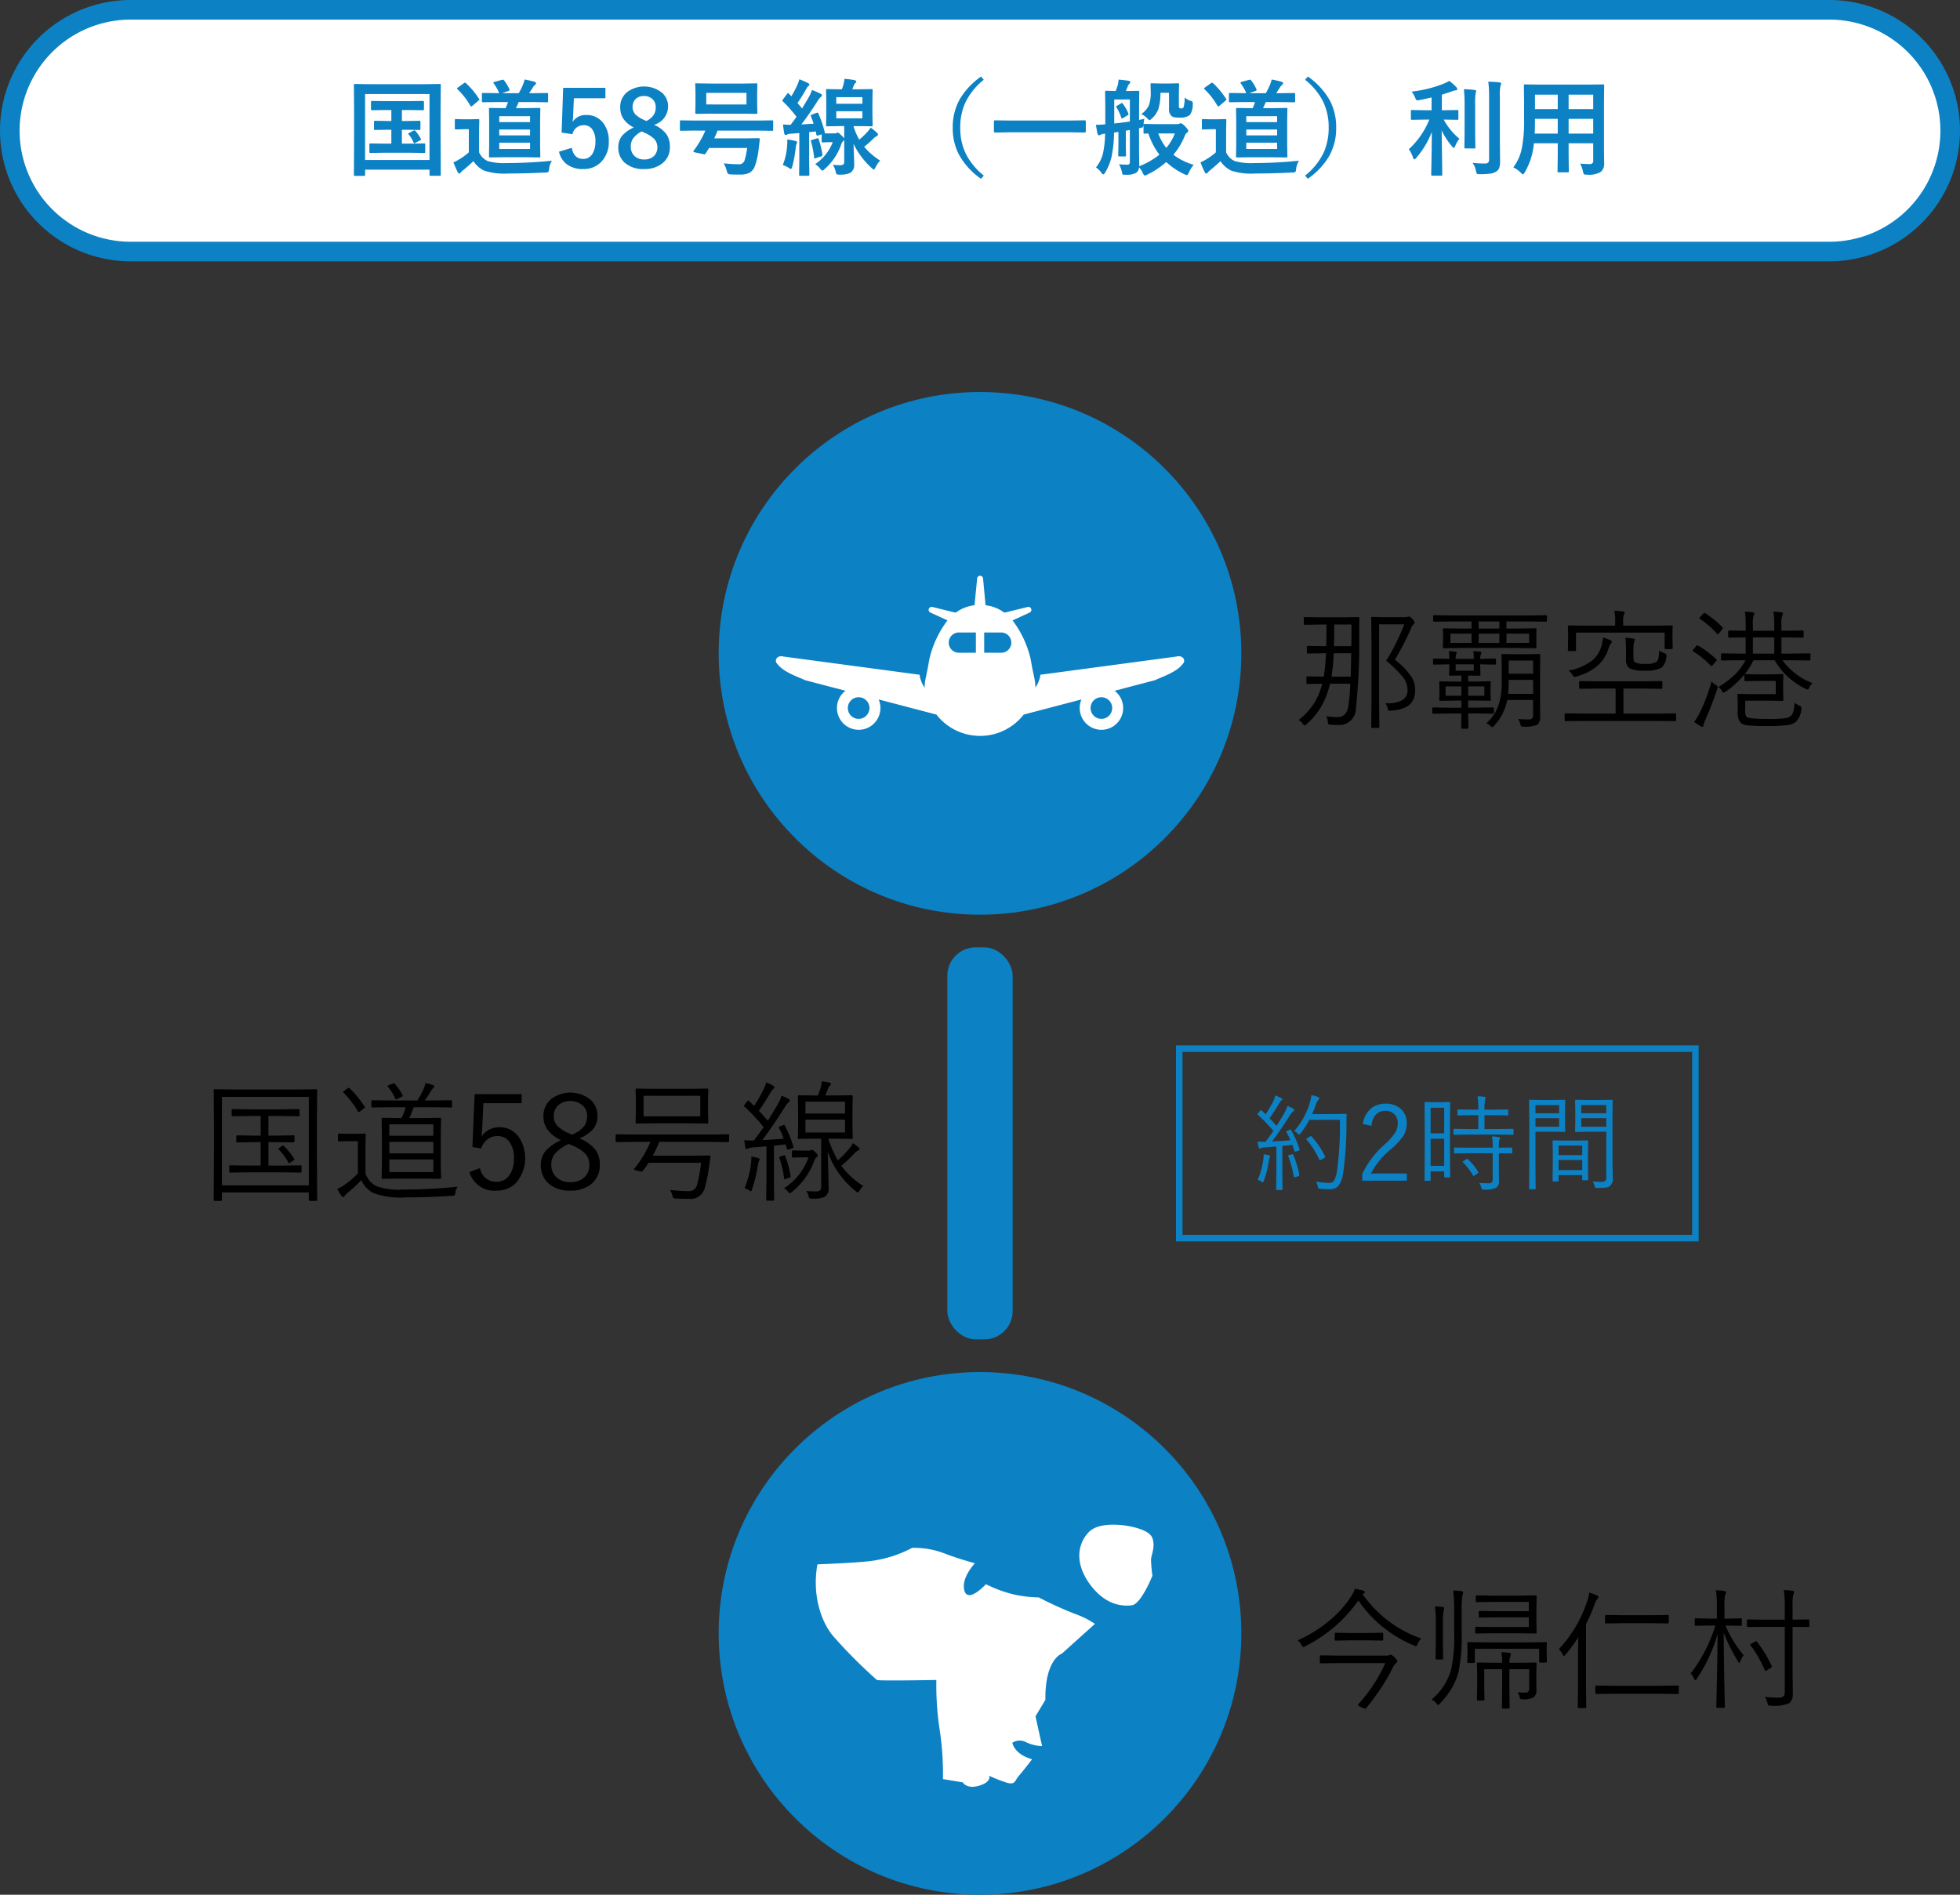
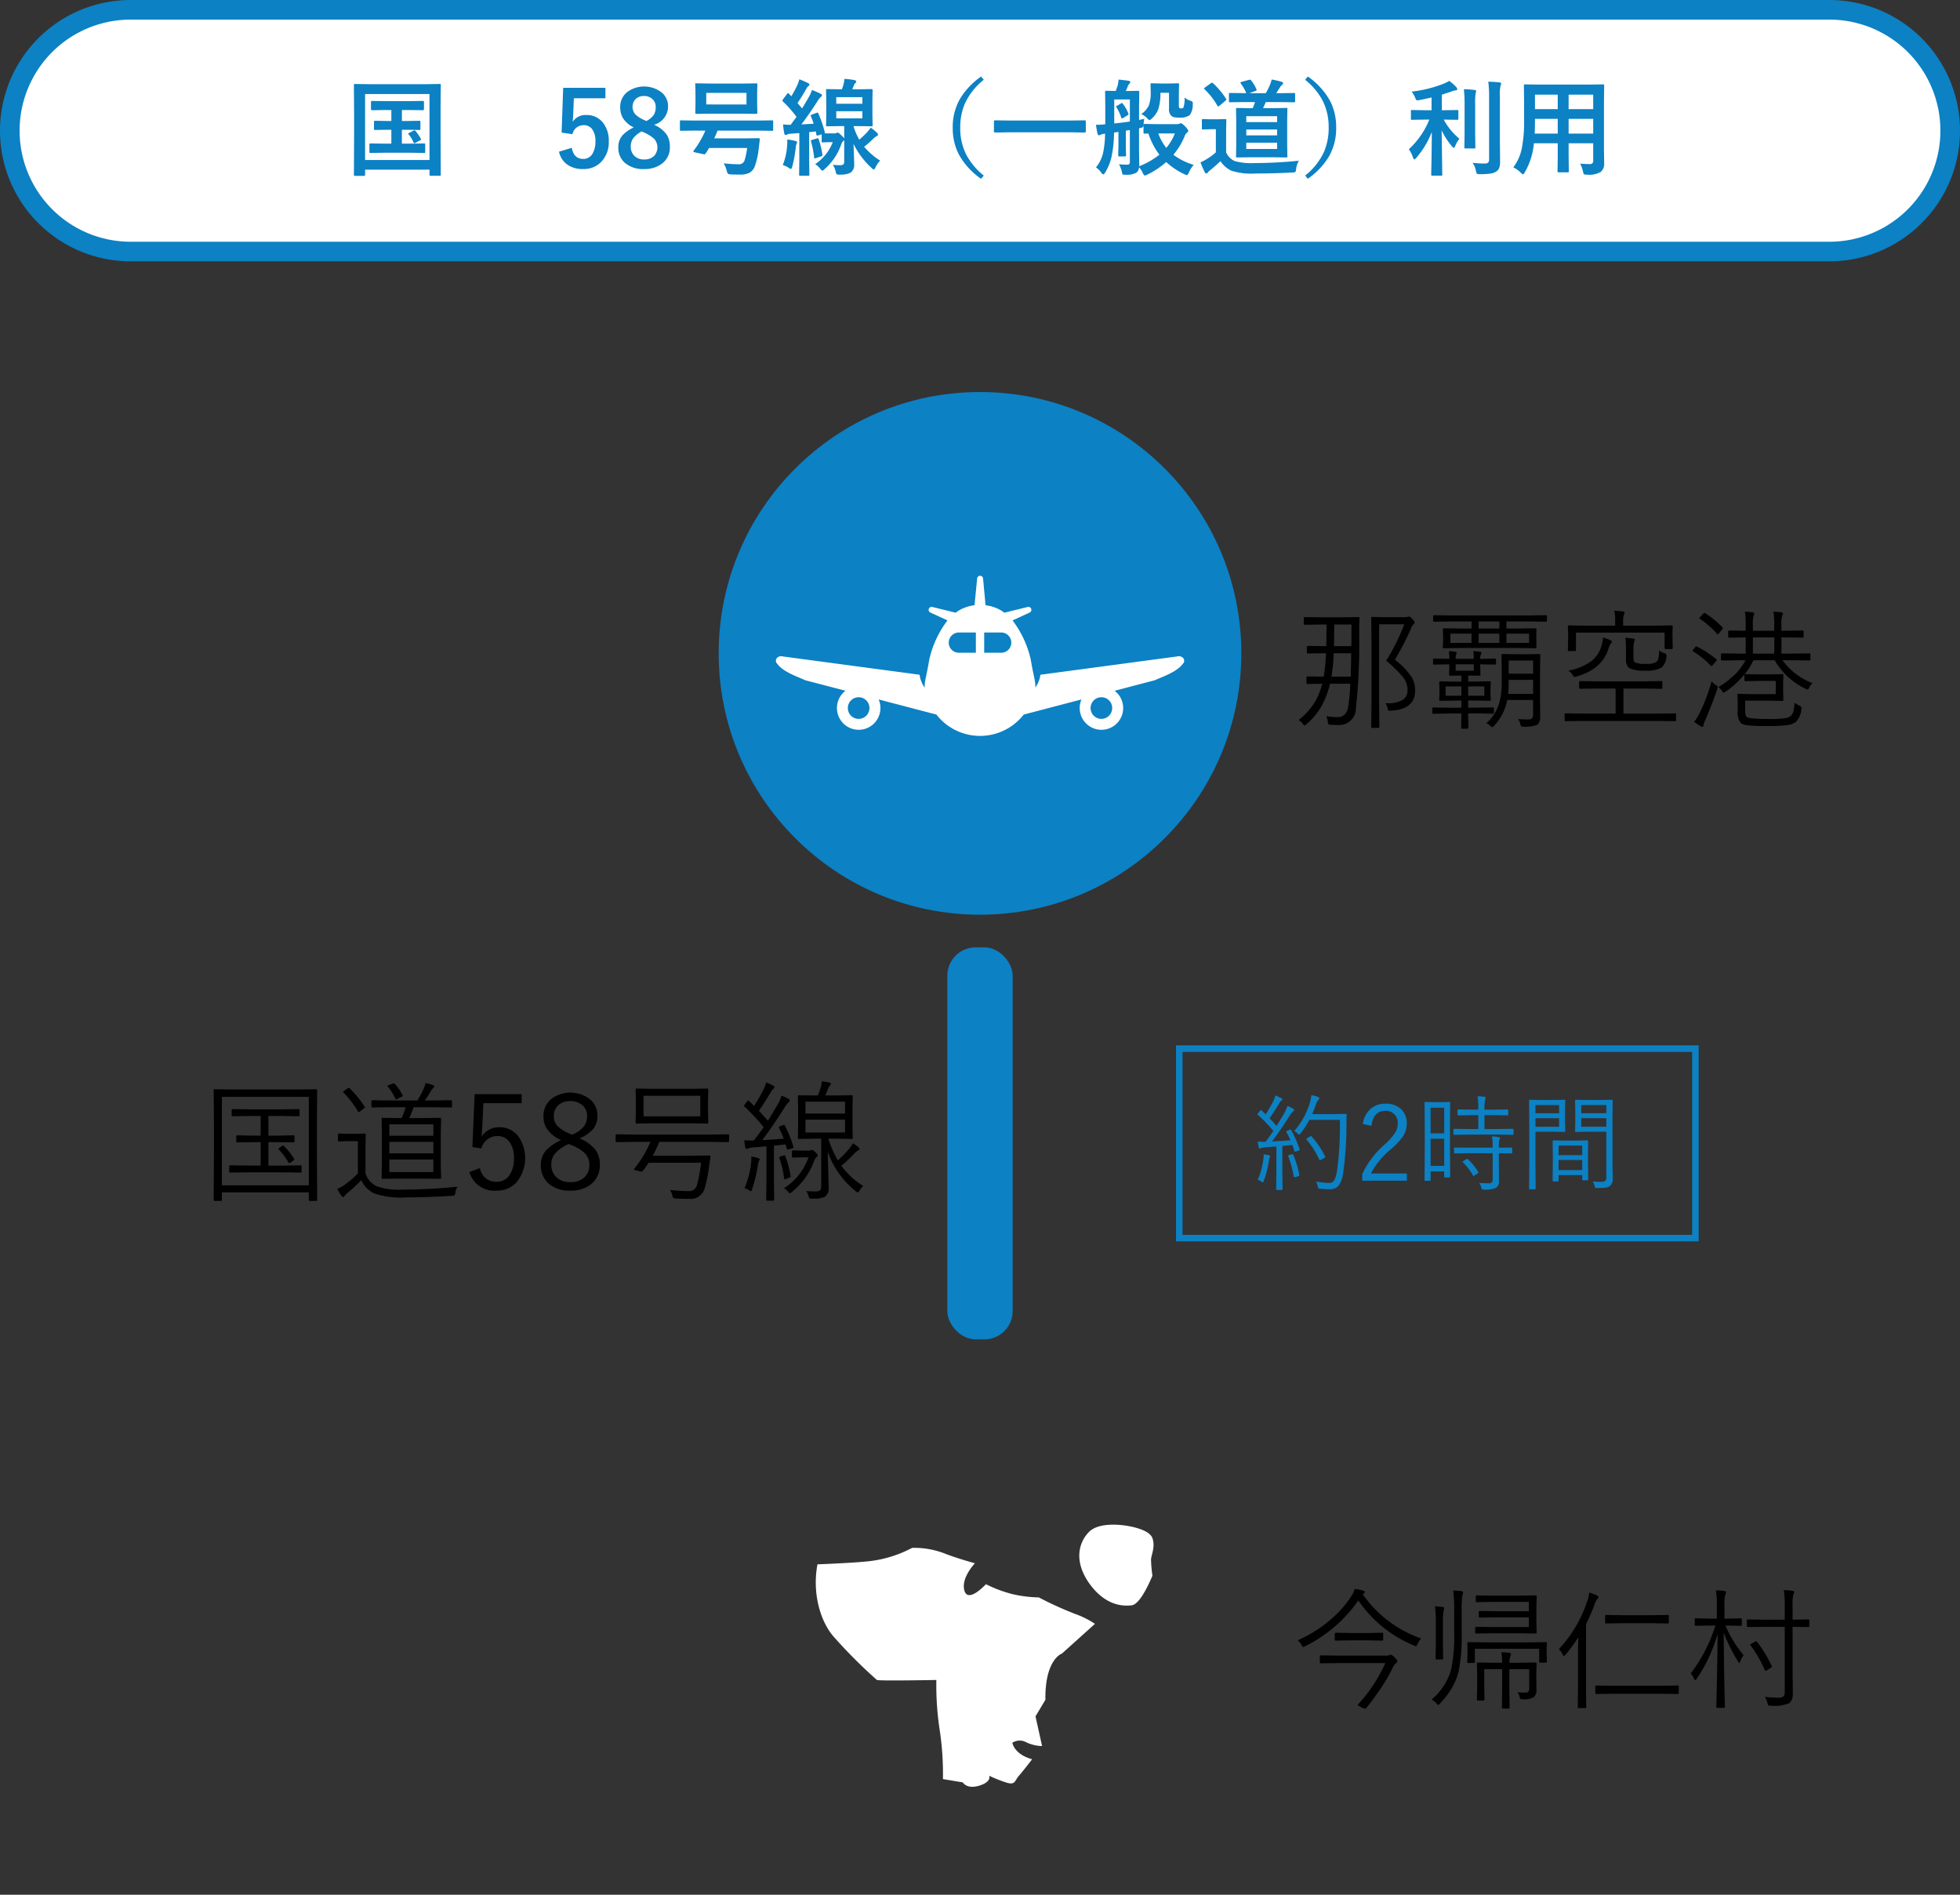
<svg xmlns="http://www.w3.org/2000/svg" viewBox="0 0 300 290">
  <rect x="0" y="0" width="300" height="290" fill="#333333" stroke="none" />
  <defs>
    <style>
      .cls-1, .cls-3, .cls-4 {
        fill: #fff;
      }

      .cls-2 {
        fill: #0c81c4;
      }

      .cls-3, .cls-4 {
        fill-rule: evenodd;
      }

      .cls-4 {
        stroke: #fff;
        stroke-linecap: round;
        stroke-linejoin: round;
        stroke-width: 0.24px;
      }
    </style>
  </defs>
  <g id="レイヤー_2" data-name="レイヤー 2">
    <g id="Header">
      <g>
        <g>
          <path class="cls-1" d="M20,38.5a18.5,18.5,0,0,1,0-37H280a18.5,18.5,0,0,1,0,37Z" />
          <path class="cls-2" d="M280,3a17,17,0,0,1,0,34H20A17,17,0,0,1,20,3H280m0-3H20a20,20,0,0,0,0,40H280a20,20,0,0,0,0-40Z" />
        </g>
        <g>
          <path class="cls-2" d="M55.7,26.917H54.344a.237.237,0,0,1-.145-.028.256.256,0,0,1-.027-.152L54.2,20.6V17.417l-.031-4.383c0-.089.01-.141.031-.157a.3.3,0,0,1,.149-.023l2.125.031h8.687l2.125-.031c.088,0,.141.011.156.031a.289.289,0,0,1,.024.149l-.031,3.836v3.711l.031,6.14a.254.254,0,0,1-.031.156.265.265,0,0,1-.141.024H65.922c-.089,0-.141-.011-.156-.031a.289.289,0,0,1-.024-.149v-.75H55.883v.766a.254.254,0,0,1-.031.156A.289.289,0,0,1,55.7,26.917Zm.18-12.524V24.487h9.859V14.393Zm8.289,4.094a.254.254,0,0,1,.156.031.265.265,0,0,1,.024.141v1.054c0,.089-.014.141-.039.157a.254.254,0,0,1-.141.023l-1.82-.031h-.836v2.125h1.312l2.063-.031a.287.287,0,0,1,.172.031.277.277,0,0,1,.023.14v1.11c0,.078-.011.126-.031.144a.289.289,0,0,1-.164.028l-2.063-.032H58.8l-2.063.032a.278.278,0,0,1-.171-.032.259.259,0,0,1-.024-.14v-1.11c0-.083.013-.132.039-.148a.312.312,0,0,1,.156-.023l2.063.031h1.1V19.862h-.625l-1.851.031c-.089,0-.141-.01-.156-.031a.286.286,0,0,1-.024-.149V18.659c0-.083.01-.133.031-.149a.3.3,0,0,1,.149-.023l1.851.031H59.9v-1.68h-.929l-2.031.032c-.105,0-.157-.06-.157-.18V15.62c0-.115.052-.172.157-.172l2.031.031h3.719l2.046-.031c.1,0,.157.057.157.172v1.07c0,.12-.053.18-.157.18l-2.046-.032H61.516v1.68h.836Zm-.547,1.594a6.73,6.73,0,0,1,.789,1.156.308.308,0,0,1,.039.109c0,.042-.057.092-.172.149l-.687.367a.432.432,0,0,1-.164.055c-.053,0-.1-.058-.157-.172a4.3,4.3,0,0,0-.734-1.18.174.174,0,0,1-.055-.1c0-.025.06-.072.18-.14l.641-.336a.351.351,0,0,1,.133-.039C63.484,19.948,63.547,19.992,63.625,20.081Z" />
-           <path class="cls-2" d="M84.477,24.6a2.894,2.894,0,0,0-.43,1.266q-.046.4-.141.461a1.022,1.022,0,0,1-.453.078q-3.031.149-5.594.148a10.056,10.056,0,0,1-3.734-.429,4.088,4.088,0,0,1-1.664-1.461q-.72.7-1.617,1.422a1.718,1.718,0,0,0-.321.32.315.315,0,0,1-.234.148c-.089,0-.164-.065-.226-.2a14.4,14.4,0,0,1-.657-1.5,8.757,8.757,0,0,0,.946-.5,8.974,8.974,0,0,0,1.406-1.039V19.776h-.781l-1.172.039c-.094,0-.149-.013-.164-.039a.309.309,0,0,1-.024-.156V18.4c0-.083.01-.133.031-.149a.327.327,0,0,1,.157-.023l1.172.031h1.007l1.2-.031c.088,0,.14.011.156.031a.268.268,0,0,1,.023.141l-.031,1.523v3.391a2.644,2.644,0,0,0,1.328,1.344,9.275,9.275,0,0,0,2.946.3A68.8,68.8,0,0,0,84.477,24.6ZM71.328,12.737a12.21,12.21,0,0,1,1.992,2.39.2.2,0,0,1,.063.118c0,.036-.052.091-.156.164l-.907.773a.394.394,0,0,1-.195.11c-.042,0-.089-.042-.141-.125a11.126,11.126,0,0,0-1.953-2.5c-.052-.047-.078-.086-.078-.118s.052-.093.156-.172l.868-.625a.481.481,0,0,1,.187-.093A.342.342,0,0,1,71.328,12.737Zm4.906,2.883-2.3.031c-.084,0-.133-.013-.149-.039a.3.3,0,0,1-.023-.149V14.424a.287.287,0,0,1,.031-.172.277.277,0,0,1,.141-.023l2.3.031h.18a7.01,7.01,0,0,0-.828-1.468.229.229,0,0,1-.063-.125c0-.058.068-.107.2-.149l1.086-.289a.56.56,0,0,1,.156-.031.309.309,0,0,1,.179.094,6.159,6.159,0,0,1,.821,1.359.318.318,0,0,1,.031.117c0,.058-.06.109-.18.156l-.945.336h2.531A10.9,10.9,0,0,0,80.031,13a6.775,6.775,0,0,0,.274-.828,13.694,13.694,0,0,1,1.531.351c.141.052.211.125.211.219a.362.362,0,0,1-.156.258.968.968,0,0,0-.289.32q-.4.641-.61.945H81.5l2.195-.031c.094,0,.151.013.172.039a.309.309,0,0,1,.024.156v1.039c0,.089-.014.144-.039.164a.314.314,0,0,1-.157.024L81.5,15.62H79.391c-.1.26-.238.57-.414.929h1.515l2.016-.031a.292.292,0,0,1,.172.031.3.3,0,0,1,.023.149l-.031,1.734v3.805L82.7,23.9a.272.272,0,0,1-.031.164.266.266,0,0,1-.164.031l-2.016-.031H77.07l-2.031.031c-.094,0-.151-.013-.172-.039a.322.322,0,0,1-.023-.156l.031-1.664v-3.8L74.844,16.7c0-.089.012-.141.039-.156a.306.306,0,0,1,.156-.024l2.031.031h.321q.163-.351.367-.929Zm.18,2.164v.906h4.719v-.906Zm0,2.937h4.719v-.9H76.414ZM81.133,22.8v-.961H76.414V22.8Z" />
          <path class="cls-2" d="M92.664,13.44v1.6H87.836l-.1,2.46a10.875,10.875,0,0,1-.093,1.157A2.362,2.362,0,0,1,89.734,17.6a3.139,3.139,0,0,1,2.6,1.234A4.4,4.4,0,0,1,93.18,21.6a4.328,4.328,0,0,1-1.227,3.25,3.7,3.7,0,0,1-2.68,1.023,4.035,4.035,0,0,1-2.539-.75,3.267,3.267,0,0,1-1.171-1.906l1.953-.594q.319,1.7,1.742,1.7a1.591,1.591,0,0,0,1.43-.8,3.494,3.494,0,0,0,.445-1.883,2.967,2.967,0,0,0-.531-1.914,1.533,1.533,0,0,0-1.25-.562,1.7,1.7,0,0,0-1.727,1.375l-1.664-.242L86.2,13.44Z" />
          <path class="cls-2" d="M100.109,19.1a4.559,4.559,0,0,1,1.946,1.516,3.4,3.4,0,0,1,.476,1.867,3.065,3.065,0,0,1-1.218,2.57,4.3,4.3,0,0,1-2.719.82,4.229,4.229,0,0,1-3.016-1.007,3.04,3.04,0,0,1-.937-2.321,2.7,2.7,0,0,1,.648-1.843,5.525,5.525,0,0,1,1.719-1.2,3.972,3.972,0,0,1-1.672-1.445,3.254,3.254,0,0,1-.406-1.672,2.861,2.861,0,0,1,1.133-2.343,4.383,4.383,0,0,1,5.289.171,2.764,2.764,0,0,1,.906,2.11A2.939,2.939,0,0,1,100.109,19.1Zm-1.882,1.008a3.849,3.849,0,0,0-1.321,1.078,2.132,2.132,0,0,0-.359,1.234,1.9,1.9,0,0,0,.617,1.5,2.048,2.048,0,0,0,1.414.485,2.082,2.082,0,0,0,1.563-.563,1.958,1.958,0,0,0,.007-2.57,5.2,5.2,0,0,0-1.46-.938Zm.7-1.586a2.856,2.856,0,0,0,1.164-.984,2.208,2.208,0,0,0,.273-1.141,1.593,1.593,0,0,0-.578-1.3,1.84,1.84,0,0,0-1.211-.4,1.765,1.765,0,0,0-1.328.5,1.763,1.763,0,0,0-.016,2.289,4.032,4.032,0,0,0,1.25.828Z" />
          <path class="cls-2" d="M106.227,19.987l-2,.031a.227.227,0,0,1-.133-.023c-.016-.016-.024-.065-.024-.149V18.6a.283.283,0,0,1,.024-.156c.015-.016.059-.023.133-.023l2,.031h9.953l2-.031c.083,0,.133.01.148.031a.384.384,0,0,1,.016.148v1.25c0,.084-.008.133-.024.149a.247.247,0,0,1-.14.023l-2-.031h-6.352q-.2.524-.508,1.187h4.719l2.047-.031c.141,0,.211.068.211.2l-.195,1.617a10.88,10.88,0,0,1-.563,2.461,1.809,1.809,0,0,1-.922,1.063,3.245,3.245,0,0,1-1.344.234q-.913,0-1.4-.031a.806.806,0,0,1-.461-.109,1.278,1.278,0,0,1-.172-.438A4.638,4.638,0,0,0,110.773,25a21.9,21.9,0,0,0,2.243.14.886.886,0,0,0,.945-.578,11.678,11.678,0,0,0,.4-1.914h-5.828q-.351.579-.523.836a.24.24,0,0,1-.195.133.66.66,0,0,1-.157-.024l-1.281-.273c-.167-.031-.25-.078-.25-.141a.243.243,0,0,1,.055-.132,14.367,14.367,0,0,0,1.781-3.055Zm7.343-7.195,2.172-.032c.089,0,.141.011.156.032a.363.363,0,0,1,.024.164l-.031,1.289v1.7l.031,1.328c0,.105-.06.156-.18.156l-2.172-.031h-4.8l-2.171.031c-.121,0-.18-.051-.18-.156l.031-1.328v-1.7l-.031-1.289a.141.141,0,0,1,.18-.2l2.171.032Zm.688,3.2V14.213H108.1v1.774Z" />
          <path class="cls-2" d="M124.773,25.12a7.092,7.092,0,0,0,2.688-3.36h-.531l-.985.032a.245.245,0,0,1-.156-.032.261.261,0,0,1-.023-.14V20.557l-.524.164a.744.744,0,0,1-.172.031c-.057,0-.1-.059-.117-.179l-.094-.461c-.26.036-.6.073-1.007.109v4.406l.031,2.094a.254.254,0,0,1-.031.156.265.265,0,0,1-.141.024h-1.227c-.083,0-.132-.013-.148-.039s-.023-.063-.023-.141l.031-2.094V20.37l-1.266.093a1.561,1.561,0,0,0-.609.133.528.528,0,0,1-.235.063c-.093,0-.159-.086-.195-.258q-.124-.657-.187-1.359a10.83,10.83,0,0,0,1.164.062q.2-.258.9-1.219a18.136,18.136,0,0,0-2.086-2.359.216.216,0,0,1-.078-.141.584.584,0,0,1,.117-.211l.586-.781c.073-.094.128-.141.164-.141s.078.029.125.086l.383.391a17.693,17.693,0,0,0,.93-1.75,4.873,4.873,0,0,0,.289-.844,13.58,13.58,0,0,1,1.328.578c.141.074.211.157.211.25a.247.247,0,0,1-.149.211,1.1,1.1,0,0,0-.3.383q-.713,1.274-1.368,2.211l.7.828q.735-1.21,1.079-1.82a7.09,7.09,0,0,0,.445-1.008q1.03.421,1.32.586c.13.073.2.148.2.227a.309.309,0,0,1-.172.257,2.729,2.729,0,0,0-.5.625q-1.212,1.915-2.477,3.579,1.266-.071,1.875-.11-.156-.492-.414-1.125a.29.29,0,0,1-.031-.109c0-.063.062-.117.187-.164l.719-.266a.38.38,0,0,1,.125-.031c.052,0,.1.052.148.156a17.944,17.944,0,0,1,.961,2.813.7.7,0,0,1,.008.093.124.124,0,0,1-.047.1q.18.016.914.016h.641a.459.459,0,0,0,.289-.063.5.5,0,0,1,.172-.062q.148,0,.562.414a2.909,2.909,0,0,1,.446.476V19.3h-.672l-1.938.032c-.083,0-.132-.011-.148-.032a.285.285,0,0,1-.023-.148l.031-1.484V15.3l-.031-1.468a.284.284,0,0,1,.031-.172.259.259,0,0,1,.14-.024l1.938.032h.32q.156-.446.227-.688a4.98,4.98,0,0,0,.156-.906,10.634,10.634,0,0,1,1.508.187c.2.042.3.113.3.211a.375.375,0,0,1-.125.242.793.793,0,0,0-.243.368c-.073.187-.153.382-.242.586h1.008l1.937-.032c.083,0,.133.013.149.039a.317.317,0,0,1,.023.157l-.031,1.468v2.368l.031,1.484c0,.089-.01.141-.031.156a.265.265,0,0,1-.141.024l-1.937-.032h-.82a10.067,10.067,0,0,0,.882,2.078,11.9,11.9,0,0,0,1.18-1.117,5.685,5.685,0,0,0,.578-.726,9.27,9.27,0,0,1,.914.742.511.511,0,0,1,.2.32c0,.094-.066.172-.2.235a2.653,2.653,0,0,0-.609.484,14.148,14.148,0,0,1-1.313,1.148,10.6,10.6,0,0,0,2.454,2.118A3.609,3.609,0,0,0,134,25.635c-.115.214-.2.321-.25.321s-.159-.076-.32-.227a12.247,12.247,0,0,1-2.789-3.711q.1,2.532.1,3.133a1.413,1.413,0,0,1-.594,1.3,3.513,3.513,0,0,1-1.632.273.943.943,0,0,1-.461-.062,1.048,1.048,0,0,1-.149-.414,3.2,3.2,0,0,0-.429-1.024q.631.063,1.164.063.578,0,.578-.5v-3.36a.5.5,0,0,1-.141.149,1.4,1.4,0,0,0-.336.57,8.8,8.8,0,0,1-2.5,3.711q-.251.258-.367.258c-.062,0-.18-.107-.352-.32A3.162,3.162,0,0,0,124.773,25.12Zm-4.96.132a9.242,9.242,0,0,0,.656-2.882c.026-.282.039-.526.039-.735,0-.1,0-.2-.008-.289a9.46,9.46,0,0,1,1.234.227c.183.047.274.109.274.187a.437.437,0,0,1-.078.242,2.066,2.066,0,0,0-.133.594,20.487,20.487,0,0,1-.524,2.883c-.083.255-.153.383-.21.383a1.183,1.183,0,0,1-.368-.195A4.046,4.046,0,0,0,119.813,25.252Zm5.218-4.062a.476.476,0,0,1,.149-.039c.041,0,.083.05.125.148a13.687,13.687,0,0,1,.57,2.336.741.741,0,0,1,.016.11c0,.068-.068.128-.2.179l-.805.274a.618.618,0,0,1-.18.047c-.052,0-.083-.052-.094-.157a15.112,15.112,0,0,0-.476-2.437.442.442,0,0,1-.024-.109c0-.047.063-.091.188-.133ZM128,14.87v1.007h4V14.87Zm4,3.242V17.026h-4v1.086Z" />
          <path class="cls-2" d="M150.578,12.213a9.919,9.919,0,0,0-2.906,3.672,9.132,9.132,0,0,0-.695,3.657,8.93,8.93,0,0,0,.921,4.132,10.33,10.33,0,0,0,2.68,3.2l-.414.492a10.885,10.885,0,0,1-3.453-3.828,8.769,8.769,0,0,1-.883-3.992,8.634,8.634,0,0,1,1.164-4.508,11.338,11.338,0,0,1,3.172-3.321Z" />
          <path class="cls-2" d="M154.344,20.252l-2.031.032c-.121,0-.18-.052-.18-.157V18.573c0-.1.059-.156.18-.156l2.031.031h9.64l2.039-.031c.115,0,.172.052.172.156v1.554c0,.105-.057.157-.172.157l-2.039-.032Z" />
          <path class="cls-2" d="M182.711,25.229a4.2,4.2,0,0,0-.734,1.172c-.121.266-.217.4-.289.4a1.515,1.515,0,0,1-.383-.125A10.99,10.99,0,0,1,178.5,24.8a12.587,12.587,0,0,1-2.891,1.922,1.186,1.186,0,0,1-.382.141c-.084,0-.185-.123-.305-.367a2.926,2.926,0,0,0-.578-.891,1.225,1.225,0,0,1-.367.8,2.947,2.947,0,0,1-1.672.336c-.105.005-.172.008-.2.008-.157,0-.256-.035-.3-.1a1.6,1.6,0,0,1-.094-.383,4.994,4.994,0,0,0-.43-1.125,12.4,12.4,0,0,0,1.328.063q.328,0,.329-.446V19.893c-.115.021-.321.058-.618.109v2.43l.032,1.313a.3.3,0,0,1-.028.164c-.018.021-.066.031-.144.031h-.867c-.074,0-.118-.013-.133-.039a.309.309,0,0,1-.024-.156l.032-1.313V20.19l-.672.1a18.9,18.9,0,0,1-.4,3.789,8.36,8.36,0,0,1-.961,2.336c-.114.182-.216.273-.3.273-.063,0-.139-.06-.227-.18a3.541,3.541,0,0,0-.875-.89,5.4,5.4,0,0,0,1.078-2.172,15.115,15.115,0,0,0,.313-2.985,1.974,1.974,0,0,0-.7.164.483.483,0,0,1-.243.079c-.089,0-.159-.081-.211-.243s-.125-.609-.25-1.359a13.338,13.338,0,0,0,1.438-.078v-2.7l-.031-2.274c0-.1.057-.156.172-.156l1.46.031q.071-.195.29-.828a4.88,4.88,0,0,0,.14-.914q.867.078,1.57.188c.151.042.227.107.227.2a.41.41,0,0,1-.148.258,1.049,1.049,0,0,0-.227.351c-.047.11-.1.25-.172.422-.062.156-.107.266-.133.328h.313l1.57-.031c.114,0,.172.052.172.156l-.031,2.274v2.031l.8-.172a4.223,4.223,0,0,0-.11.86c.026-.052.086-.079.18-.079l1.867.032h3.086a.954.954,0,0,0,.344-.063.607.607,0,0,1,.219-.078c.119,0,.333.154.64.461q.5.524.5.7a.32.32,0,0,1-.179.274,1.073,1.073,0,0,0-.352.492,10.75,10.75,0,0,1-1.742,2.9A9.53,9.53,0,0,0,182.711,25.229ZM172.938,18.6V15.221h-2.391V18.9Q171.89,18.76,172.938,18.6Zm-1.079-2.719a5.919,5.919,0,0,1,.836,1.454.475.475,0,0,1,.039.14c0,.047-.039.1-.117.149l-.609.382a.678.678,0,0,1-.274.118c-.052,0-.088-.034-.109-.1a6.536,6.536,0,0,0-.734-1.586.265.265,0,0,1-.063-.125c0-.026.047-.067.141-.125l.609-.351a.443.443,0,0,1,.149-.079C171.763,15.752,171.807,15.794,171.859,15.877Zm2.641,3.711-.156.047v3.242l.031,2.211a2.659,2.659,0,0,1-.016.352,11.549,11.549,0,0,0,3.1-1.773,10.818,10.818,0,0,1-1.68-3.235l-.57.016c-.089,0-.141-.01-.156-.031a.265.265,0,0,1-.024-.141V19.088a.647.647,0,0,1-.125.383A1.206,1.206,0,0,1,174.5,19.588Zm.172-2.125a3.446,3.446,0,0,0,1.148-1.281,5.431,5.431,0,0,0,.313-2.094l-.031-1.164c0-.088.012-.14.039-.156a.307.307,0,0,1,.156-.023l1.289.031h1.375l1.328-.031c.088,0,.141.01.156.031a.265.265,0,0,1,.024.141l-.031,1.328V16.1c0,.234.02.373.062.414a.468.468,0,0,0,.32.078.338.338,0,0,0,.336-.172,4.767,4.767,0,0,0,.164-1.507,2.252,2.252,0,0,0,1.016.546.337.337,0,0,1,.234.368c0,.057,0,.13-.007.218a2.608,2.608,0,0,1-.461,1.571,2.348,2.348,0,0,1-1.539.382,4.817,4.817,0,0,1-.813-.046,1.044,1.044,0,0,1-.469-.227,1.411,1.411,0,0,1-.351-1.1V14.2h-1.313a8.172,8.172,0,0,1-.32,2.5,3.627,3.627,0,0,1-.977,1.422c-.172.172-.294.257-.367.257s-.211-.1-.383-.3A2.749,2.749,0,0,0,174.672,17.463Zm5.156,2.954h-2.539a7.485,7.485,0,0,0,1.227,2.21A7.783,7.783,0,0,0,179.828,20.417Z" />
          <path class="cls-2" d="M198.82,24.6a2.882,2.882,0,0,0-.429,1.266c-.032.265-.078.419-.141.461a1.022,1.022,0,0,1-.453.078q-3.031.149-5.594.148a10.052,10.052,0,0,1-3.734-.429,4.088,4.088,0,0,1-1.664-1.461q-.72.7-1.617,1.422a1.653,1.653,0,0,0-.321.32.315.315,0,0,1-.234.148c-.089,0-.164-.065-.227-.2a14.439,14.439,0,0,1-.656-1.5,8.635,8.635,0,0,0,.945-.5,8.99,8.99,0,0,0,1.407-1.039V19.776h-.782l-1.172.039c-.093,0-.148-.013-.164-.039a.325.325,0,0,1-.023-.156V18.4c0-.083.01-.133.031-.149a.325.325,0,0,1,.156-.023l1.172.031h1.008l1.195-.031c.089,0,.141.011.157.031a.279.279,0,0,1,.023.141l-.031,1.523v3.391A2.644,2.644,0,0,0,189,24.659a9.272,9.272,0,0,0,2.945.3A68.767,68.767,0,0,0,198.82,24.6ZM185.672,12.737a12.21,12.21,0,0,1,1.992,2.39.2.2,0,0,1,.063.118c0,.036-.053.091-.157.164l-.906.773a.4.4,0,0,1-.195.11c-.042,0-.089-.042-.141-.125a11.154,11.154,0,0,0-1.953-2.5c-.052-.047-.078-.086-.078-.118s.052-.093.156-.172l.867-.625a.489.489,0,0,1,.188-.093A.342.342,0,0,1,185.672,12.737Zm4.906,2.883-2.305.031c-.083,0-.132-.013-.148-.039a.29.29,0,0,1-.023-.149V14.424a.287.287,0,0,1,.031-.172.272.272,0,0,1,.14-.023l2.305.031h.18a7.01,7.01,0,0,0-.828-1.468.229.229,0,0,1-.063-.125c0-.058.068-.107.2-.149l1.086-.289a.572.572,0,0,1,.157-.031.312.312,0,0,1,.179.094,6.159,6.159,0,0,1,.821,1.359.318.318,0,0,1,.031.117c0,.058-.06.109-.18.156l-.945.336h2.531A11.062,11.062,0,0,0,194.375,13a6.575,6.575,0,0,0,.273-.828,13.665,13.665,0,0,1,1.532.351c.14.052.211.125.211.219a.364.364,0,0,1-.157.258.979.979,0,0,0-.289.32q-.4.641-.609.945h.508l2.195-.031c.094,0,.151.013.172.039a.312.312,0,0,1,.023.156v1.039c0,.089-.013.144-.039.164a.309.309,0,0,1-.156.024l-2.195-.031h-2.11q-.149.39-.414.929h1.516l2.016-.031a.141.141,0,0,1,.195.18l-.031,1.734v3.805l.031,1.664a.272.272,0,0,1-.031.164.266.266,0,0,1-.164.031l-2.016-.031h-3.422l-2.031.031c-.094,0-.152-.013-.172-.039a.31.31,0,0,1-.023-.156l.031-1.664v-3.8l-.031-1.734c0-.089.012-.141.039-.156a.3.3,0,0,1,.156-.024l2.031.031h.32q.165-.351.368-.929Zm.18,2.164v.906h4.719v-.906Zm0,2.937h4.719v-.9h-4.719Zm4.719,2.078v-.961h-4.719V22.8Z" />
          <path class="cls-2" d="M199.766,12.213l.414-.5a11,11,0,0,1,3.453,3.829,8.828,8.828,0,0,1,.883,4,8.668,8.668,0,0,1-1.164,4.507,11.379,11.379,0,0,1-3.172,3.313l-.414-.492a9.932,9.932,0,0,0,2.906-3.672,9.182,9.182,0,0,0,.695-3.656,8.942,8.942,0,0,0-.922-4.141A10.233,10.233,0,0,0,199.766,12.213Z" />
          <path class="cls-2" d="M218.078,18.307l-1.953.031c-.083,0-.133-.01-.148-.031a.259.259,0,0,1-.024-.14V17.01c0-.083.01-.133.031-.148a.265.265,0,0,1,.141-.024l1.953.032h1.039V14.917q-1.171.273-1.875.4a2.083,2.083,0,0,1-.3.039.226.226,0,0,1-.2-.109,2.51,2.51,0,0,1-.156-.344,3.682,3.682,0,0,0-.523-.883,18.948,18.948,0,0,0,4.945-1.226,5.262,5.262,0,0,0,.812-.415,6.784,6.784,0,0,1,1.078.954.544.544,0,0,1,.157.3c0,.131-.1.2-.305.2a3.438,3.438,0,0,0-.7.211q-1.212.4-1.359.445V16.87h.414l1.937-.032a.245.245,0,0,1,.156.032.264.264,0,0,1,.024.14v1.157c0,.083-.013.132-.039.148s-.063.023-.141.023l-1.937-.031h-.125a9.883,9.883,0,0,0,2.4,2.93,4.3,4.3,0,0,0-.641,1.1c-.078.193-.151.289-.218.289s-.16-.075-.274-.226a10.964,10.964,0,0,1-1.586-2.445l.094,6.773c0,.073-.013.117-.039.133a.3.3,0,0,1-.148.023h-1.336c-.115,0-.172-.052-.172-.156q0-.046.023-1.016.063-2.835.07-5.515a13.407,13.407,0,0,1-2.382,3.969c-.131.151-.227.226-.289.226-.079,0-.146-.091-.2-.273a5.081,5.081,0,0,0-.64-1.282,12.533,12.533,0,0,0,3.133-4.531Zm5.985-4.656a14.418,14.418,0,0,1,1.656.125c.151.016.226.076.226.18q0,.015-.093.351a11.64,11.64,0,0,0-.063,1.711v4.414l.031,2.117a.13.13,0,0,1-.172.172h-1.335c-.084,0-.133-.01-.149-.031a.266.266,0,0,1-.023-.141l.031-2.117v-4.4A20.455,20.455,0,0,0,224.063,13.651Zm1.328,11.266a14.961,14.961,0,0,0,1.828.109.81.81,0,0,0,.562-.141.654.654,0,0,0,.141-.484V14.792a16.691,16.691,0,0,0-.125-2.29q.984.024,1.711.11c.172.015.258.076.258.18a1.006,1.006,0,0,1-.094.335,6.323,6.323,0,0,0-.1,1.625V21.51l.032,3.18a2.947,2.947,0,0,1-.133,1.008,1.128,1.128,0,0,1-.446.547,2.243,2.243,0,0,1-.914.328,12.446,12.446,0,0,1-1.593.086c-.261,0-.414-.027-.461-.078a1.108,1.108,0,0,1-.149-.438A3.133,3.133,0,0,0,225.391,24.917Z" />
          <path class="cls-2" d="M241.859,25.049c.583.042,1.079.063,1.485.063a.459.459,0,0,0,.515-.524V21.932h-3.765v1.906l.031,2.368c0,.083-.011.132-.031.148a.268.268,0,0,1-.141.023H238.57c-.083,0-.132-.01-.148-.031a.264.264,0,0,1-.024-.14l.032-2.368V21.932h-3.649a10.708,10.708,0,0,1-1.39,4.43c-.12.213-.217.32-.289.32-.053,0-.164-.086-.336-.258a4.313,4.313,0,0,0-1.133-.812,7.179,7.179,0,0,0,1.312-2.985,21.727,21.727,0,0,0,.336-4.273V15.729l-.031-2.617c0-.094.013-.151.039-.172a.312.312,0,0,1,.156-.023l2.188.031h7.523l2.2-.031c.089,0,.141.013.157.039a.325.325,0,0,1,.023.156l-.031,2.617v7.086l.031,2.2a1.584,1.584,0,0,1-.531,1.3,3.5,3.5,0,0,1-2.11.414.891.891,0,0,1-.453-.062.979.979,0,0,1-.14-.4A4.611,4.611,0,0,0,241.859,25.049Zm-6.961-4.6h3.532V18.19h-3.485v.18Q234.945,19.51,234.9,20.448Zm.047-3.742h3.485V14.487h-3.485Zm8.914-2.219h-3.765v2.219h3.765Zm-3.765,5.961h3.765V18.19h-3.765Z" />
        </g>
      </g>
      <g>
        <circle class="cls-2" cx="150" cy="100" r="40" />
        <g>
          <path class="cls-1" d="M181.135,100.766a.878.878,0,0,0-.913-.3l-20.978,2.808a4.318,4.318,0,0,1-.761,1.943c0-.021.007-.04-.006.006,0-1.19-.214-1.35-.715-4.3a15.548,15.548,0,0,0-2.779-5.964l2.576-1.186a.457.457,0,0,0-.309-.861l-3.517.861a5.948,5.948,0,0,0-2.883-1.135l-.376-4.048a.457.457,0,0,0-.914-.011l-.4,4.057a5.981,5.981,0,0,0-2.89,1.137l-3.517-.861a.457.457,0,0,0-.309.861l2.577,1.186a15.519,15.519,0,0,0-2.779,5.964c-.5,2.945-.713,3.105-.715,4.3a.126.126,0,0,1,.007.025l-.007-.008a4.275,4.275,0,0,1-.769-1.966l-20.974-2.807a.874.874,0,0,0-.914.3.631.631,0,0,0,.109.843c.889,1.244,3.136,1.976,4.28,2.506l6.153,1.61c-.065.049-.126.1-.185.15a3.313,3.313,0,0,0-1.1,2.1,3.509,3.509,0,0,0-.023.4,3.332,3.332,0,0,0,2.934,3.3h0l.021,0-.017,0a3.439,3.439,0,0,0,.393.023,3.326,3.326,0,0,0,3.3-2.934,3.115,3.115,0,0,0,.025-.4,3.318,3.318,0,0,0-.271-1.312l8.84,2.316a8.467,8.467,0,0,0,13.361,0l8.84-2.316a3.336,3.336,0,0,0-.271,1.312,3.115,3.115,0,0,0,.025.4,3.328,3.328,0,0,0,3.3,2.934,3.418,3.418,0,0,0,.391-.023l-.04,0,.044,0a3.328,3.328,0,0,0,1.808-5.8q-.089-.077-.183-.15l6.151-1.61c1.144-.53,3.391-1.263,4.28-2.506A.633.633,0,0,0,181.135,100.766Zm-49.909,9.248-.021,0,.022,0Zm1.842-1.447v0a1.66,1.66,0,0,1-1.64,1.461,1.719,1.719,0,0,1-.2-.012,1.656,1.656,0,0,1,.193-3.3,1.6,1.6,0,0,1,.2.012h0a1.658,1.658,0,0,1,1.461,1.642A1.706,1.706,0,0,1,133.068,108.567Zm16.3-8.659h-2.546a1.551,1.551,0,1,1,0-3.1h2.546Zm3.818,0h-2.544v-3.1h2.544a1.551,1.551,0,1,1,0,3.1Zm15.592,10.106h0l.044,0Zm1.044-.547a1.653,1.653,0,0,1-1.046.547,1.682,1.682,0,0,1-.2.012,1.656,1.656,0,0,1-.193-3.3h0a1.626,1.626,0,0,1,.2-.011,1.652,1.652,0,0,1,1.64,1.459,1.676,1.676,0,0,1,.011.2A1.653,1.653,0,0,1,169.818,109.467Z" />
          <path class="cls-1" d="M141.523,105.238v-.017C141.5,105.149,141.523,105.238,141.523,105.238Z" />
        </g>
      </g>
      <g>
        <path d="M208.078,94.619q-.039.645-.039,2.783a91.576,91.576,0,0,1-.5,11,2.54,2.54,0,0,1-2.725,2.559q-.732,0-1.211-.039c-.169-.02-.267-.052-.292-.1a1.112,1.112,0,0,1-.069-.361,2.482,2.482,0,0,0-.244-.84,11.069,11.069,0,0,0,1.719.137q1.416,0,1.66-1.7a29.175,29.175,0,0,0,.3-3.409h-3.1a13.19,13.19,0,0,1-1.377,3.545,10.658,10.658,0,0,1-2.246,2.666.693.693,0,0,1-.283.176c-.053,0-.137-.078-.254-.234a2.3,2.3,0,0,0-.645-.606,10.541,10.541,0,0,0,2.539-2.832,10.706,10.706,0,0,0,1.065-2.715l-2.246.04a.139.139,0,0,1-.157-.157v-.849a.139.139,0,0,1,.157-.157l2.4.039h.078a25.231,25.231,0,0,0,.342-3.584h-.381l-2.383.04c-.1,0-.156-.059-.156-.176v-.83a.139.139,0,0,1,.156-.157l2.383.039H203q.039-2.07.039-3.31H202.1l-2.383.039c-.1,0-.156-.045-.156-.137V94.6a.139.139,0,0,1,.156-.157l2.383.039h3.4l2.4-.039A.155.155,0,0,1,208.078,94.619Zm-1.26,5.361h-2.675a29.957,29.957,0,0,1-.342,3.584h2.939Q206.779,102.442,206.818,99.98Zm.039-4.394h-2.636q0,1.163-.039,3.31h2.656Q206.858,97.842,206.857,95.586Zm9.747,10.078q0,2.921-3.721,3.1a2.026,2.026,0,0,1-.225.019.206.206,0,0,1-.185-.088,1.867,1.867,0,0,1-.088-.3,1.593,1.593,0,0,0-.362-.762h.235a4.433,4.433,0,0,0,2.461-.527,1.734,1.734,0,0,0,.722-1.534,3.224,3.224,0,0,0-.722-1.962,18.386,18.386,0,0,0-2.549-2.481,32.46,32.46,0,0,0,2.773-5.576h-3.857v11.68l.039,4.043c0,.091-.052.136-.156.136h-.928c-.1,0-.156-.045-.156-.136l.039-4.024V98.623l-.039-4.043a.138.138,0,0,1,.156-.156l1.768.039h3.134a1.735,1.735,0,0,0,.518-.059.733.733,0,0,1,.2-.039c.124,0,.3.121.518.362s.341.419.341.537a.291.291,0,0,1-.136.263,1.492,1.492,0,0,0-.4.645,43.612,43.612,0,0,1-2.48,4.8,11.6,11.6,0,0,1,2.549,2.637A3.919,3.919,0,0,1,216.6,105.664Z" />
        <path d="M228.977,101.563a.139.139,0,0,1-.157.156l-2.256-.039v.215l.04,1.367a.139.139,0,0,1-.157.156l-1.582-.02h-.146v.918h1.006l2.3-.039a.139.139,0,0,1,.157.157l-.049,1v.665l.049,1a.139.139,0,0,1-.157.157l-2.3-.039h-1.006v1.093h1.2l2.559-.039c.123,0,.185.055.185.166v.635c0,.111-.062.166-.185.166l-2.559-.049h-1.2v.108l.039,2.08a.138.138,0,0,1-.156.156h-.8a.138.138,0,0,1-.156-.156l.039-2.08V109.2h-1.739l-2.568.049c-.1,0-.156-.055-.156-.166v-.635c0-.111.052-.166.156-.166l2.568.039h1.739v-1.093h-.928l-2.315.039a.139.139,0,0,1-.156-.157l.039-1v-.665l-.039-1a.139.139,0,0,1,.156-.157l2.315.039h.928V103.4h-.166l-1.563.02a.138.138,0,0,1-.156-.156l.039-1.407v-.175l-2.334.039c-.111,0-.166-.052-.166-.156v-.606c0-.1.055-.156.166-.156l2.334.039a7.636,7.636,0,0,0-.078-1.182q.576.03.957.088c.162.02.244.072.244.156a.615.615,0,0,1-.078.215,2.081,2.081,0,0,0-.078.723h2.773a6.968,6.968,0,0,0-.078-1.182q.6.03,1.025.088c.143.013.215.072.215.176a1.218,1.218,0,0,1-.078.244,1.643,1.643,0,0,0-.1.674l2.256-.039a.139.139,0,0,1,.157.156Zm7.8-6.563a.138.138,0,0,1-.156.156l-2.6-.039h-3.447V96.2h1.6l2.861-.039c.091,0,.137.052.137.156l-.02,1.065v.635l.02,1.045c0,.1-.046.156-.137.156l-2.861-.039h-8.321L221,99.219a.138.138,0,0,1-.156-.156l.039-1.045v-.635l-.039-1.065a.138.138,0,0,1,.156-.156l2.861.039h1.377V95.117h-3.115l-2.6.039c-.11,0-.166-.052-.166-.156v-.684c0-.1.056-.156.166-.156l2.6.039h11.9l2.6-.039a.138.138,0,0,1,.156.156Zm-13.095,11.484v-1.425h-2.422v1.425Zm1.552-8.086V96.982H222V98.4Zm.342,4.258v-.976h-2.773v.976Zm1.621,3.828v-1.425h-2.48v1.425ZM229.5,96.2V95.117H226.32V96.2Zm0,2.2V96.982H226.32V98.4Zm6.26,1.856-.039,2.344v4.736l.019,2.266a1.646,1.646,0,0,1-.42,1.318,4.854,4.854,0,0,1-2.129.3.581.581,0,0,1-.361-.069,1.12,1.12,0,0,1-.137-.351,1.906,1.906,0,0,0-.342-.762,15.085,15.085,0,0,0,1.67.078q.636,0,.635-.713v-2.265H230.7a7.945,7.945,0,0,1-2.031,3.965q-.206.195-.264.2c-.052,0-.159-.082-.322-.244a2.731,2.731,0,0,0-.576-.371,6.422,6.422,0,0,0,1.885-2.832,10.986,10.986,0,0,0,.468-3.438V102.6l-.039-2.344a.139.139,0,0,1,.157-.156l1.865.039h1.885l1.865-.039C235.705,100.1,235.764,100.15,235.764,100.254ZM234.045,98.4V96.982h-3.467V98.4Zm.615,7.8v-2.148h-3.74v.5c0,.4-.026.953-.078,1.65Zm0-3.086v-2.021h-3.74v2.021Z" />
        <path d="M256.545,110.225a.138.138,0,0,1-.156.156l-2.647-.039H242.287l-2.646.039a.139.139,0,0,1-.157-.156v-.889a.139.139,0,0,1,.157-.156l2.646.039h5v-3.838H244.68l-2.793.039q-.186,0-.186-.156V104.4c0-.1.062-.157.186-.157l2.793.039h6.806l2.8-.039a.139.139,0,0,1,.156.157v.869a.138.138,0,0,1-.156.156l-2.8-.039h-3v3.838h5.254l2.647-.039a.138.138,0,0,1,.156.156Zm-.518-11.045a.146.146,0,0,1-.166.166h-.918c-.1,0-.156-.055-.156-.166V96.826H241.223v2.656a.147.147,0,0,1-.166.166h-.918c-.1,0-.157-.055-.157-.166l.039-2v-.595l-.039-.987c0-.117.053-.175.157-.175l2.783.039h4.3V95.02a6.871,6.871,0,0,0-.137-1.543c.377.019.824.055,1.338.107.163.02.244.078.244.176a1.28,1.28,0,0,1-.127.361,2.829,2.829,0,0,0-.1.9v.742h4.649l2.773-.039c.111,0,.166.058.166.175l-.039.811v.615Zm-9.306-.938q0,.088-.225.342a3.294,3.294,0,0,0-.342.82q-1.015,3.057-4.873,4.141a1.286,1.286,0,0,1-.273.059c-.091,0-.192-.095-.3-.284a2.464,2.464,0,0,0-.644-.683,8.38,8.38,0,0,0,3.574-1.494,4.45,4.45,0,0,0,1.465-2.227,5.21,5.21,0,0,0,.244-1.338,7.446,7.446,0,0,1,1.133.4C246.639,98.063,246.721,98.151,246.721,98.242Zm8.34,2.2a2.39,2.39,0,0,1-.743,1.739,4.628,4.628,0,0,1-2.48.459,4.92,4.92,0,0,1-2.5-.4,1.707,1.707,0,0,1-.459-1.4v-1.3a14.267,14.267,0,0,0-.1-1.943q.851.078,1.2.146c.176.02.264.078.264.176a1.28,1.28,0,0,1-.127.361,3.961,3.961,0,0,0-.1,1.162v1.075q0,.732.225.859a3.7,3.7,0,0,0,1.68.225,2.825,2.825,0,0,0,1.66-.323c.234-.2.358-.775.371-1.718a2.673,2.673,0,0,0,.762.4q.351.117.351.312C255.07,100.3,255.067,100.355,255.061,100.439Z" />
-         <path d="M262.7,100.9c.053.053.078.092.078.118a.3.3,0,0,1-.1.166l-.479.556c-.117.143-.192.215-.224.215a.19.19,0,0,1-.118-.068,13.465,13.465,0,0,0-2.7-2.188c-.065-.032-.1-.065-.1-.1s.04-.092.118-.176l.42-.508c.065-.091.13-.137.2-.137a.3.3,0,0,1,.127.039A15.88,15.88,0,0,1,262.7,100.9Zm.147,4.561q-.664,2.022-1.787,4.639a5.127,5.127,0,0,0-.332.9c0,.163-.056.244-.166.244a.786.786,0,0,1-.3-.117,9.356,9.356,0,0,1-.957-.644,8.162,8.162,0,0,0,.9-1.475,26.433,26.433,0,0,0,1.768-4.727,2.4,2.4,0,0,0,.693.586c.17.1.254.189.254.274A1.792,1.792,0,0,1,262.844,105.459ZM263.625,96a.273.273,0,0,1,.068.156.408.408,0,0,1-.136.225l-.44.547q-.137.156-.195.156T262.805,97a13.577,13.577,0,0,0-2.617-2.285c-.059-.033-.088-.065-.088-.1s.045-.1.136-.195l.44-.459c.091-.1.159-.147.2-.147a.255.255,0,0,1,.117.039A13.818,13.818,0,0,1,263.625,96Zm13.809,8.565a1.7,1.7,0,0,0-.518.693c-.091.189-.176.283-.254.283a.724.724,0,0,1-.3-.117,10.856,10.856,0,0,1-4.726-4.365h-3.252a11.265,11.265,0,0,1-1.338,2.138.432.432,0,0,1,.137-.019l1.836.039h1.865l1.924-.039c.1,0,.156.045.156.137l-.039,1.386v1.065l.039,1.357a.138.138,0,0,1-.156.156l-1.924-.039h-3.76v1.338a2.019,2.019,0,0,0,.176,1.123q.342.342,3.379.342a18.475,18.475,0,0,0,2.529-.117,1.7,1.7,0,0,0,.889-.342,1.547,1.547,0,0,0,.42-.762,10.708,10.708,0,0,0,.166-1.259,4.275,4.275,0,0,0,.7.42q.362.165.361.312c0,.033-.006.1-.019.2a3.109,3.109,0,0,1-.84,1.983,2.672,2.672,0,0,1-1.446.517,23.427,23.427,0,0,1-2.861.127,27.742,27.742,0,0,1-3.125-.117,1.877,1.877,0,0,1-1-.342,2.5,2.5,0,0,1-.478-1.826v-1.445l-.04-1.036a.139.139,0,0,1,.157-.156l1.982.039H271.8v-2.021h-2.783l-1.856.039A.138.138,0,0,1,267,104.1v-.86a14.777,14.777,0,0,1-2.861,2.617,1.127,1.127,0,0,1-.323.157c-.065,0-.153-.092-.263-.274a1.842,1.842,0,0,0-.537-.586,13.688,13.688,0,0,0,2.587-1.972,9.119,9.119,0,0,0,1.573-2.129h-.762l-2.842.039c-.1,0-.156-.059-.156-.176v-.742c0-.117.052-.176.156-.176l2.842.039h.781v-2.48l-2.519.039c-.1,0-.157-.046-.157-.137v-.8a.139.139,0,0,1,.157-.156l2.519.039V95.7a11.73,11.73,0,0,0-.117-2.08q.645.03,1.2.1c.156.026.235.081.235.166a.758.758,0,0,1-.1.312,4.909,4.909,0,0,0-.117,1.485v.859h3.271V95.7a10.009,10.009,0,0,0-.136-2.08q.663.03,1.22.1c.163.026.244.081.244.166a.753.753,0,0,1-.1.312,4.528,4.528,0,0,0-.127,1.485v.859h.478l2.764-.039a.138.138,0,0,1,.156.156v.8c0,.091-.052.137-.156.137l-2.764-.039h-.478v2.48h1.465l2.832-.039c.1,0,.146.059.146.176v.742c0,.117-.049.176-.146.176l-2.832-.039h-1.309A10.108,10.108,0,0,0,277.434,104.561Zm-5.86-4.522v-2.48H268.3v2.48Z" />
+         <path d="M262.7,100.9c.053.053.078.092.078.118a.3.3,0,0,1-.1.166l-.479.556c-.117.143-.192.215-.224.215a.19.19,0,0,1-.118-.068,13.465,13.465,0,0,0-2.7-2.188c-.065-.032-.1-.065-.1-.1s.04-.092.118-.176l.42-.508a.3.3,0,0,1,.127.039A15.88,15.88,0,0,1,262.7,100.9Zm.147,4.561q-.664,2.022-1.787,4.639a5.127,5.127,0,0,0-.332.9c0,.163-.056.244-.166.244a.786.786,0,0,1-.3-.117,9.356,9.356,0,0,1-.957-.644,8.162,8.162,0,0,0,.9-1.475,26.433,26.433,0,0,0,1.768-4.727,2.4,2.4,0,0,0,.693.586c.17.1.254.189.254.274A1.792,1.792,0,0,1,262.844,105.459ZM263.625,96a.273.273,0,0,1,.068.156.408.408,0,0,1-.136.225l-.44.547q-.137.156-.195.156T262.805,97a13.577,13.577,0,0,0-2.617-2.285c-.059-.033-.088-.065-.088-.1s.045-.1.136-.195l.44-.459c.091-.1.159-.147.2-.147a.255.255,0,0,1,.117.039A13.818,13.818,0,0,1,263.625,96Zm13.809,8.565a1.7,1.7,0,0,0-.518.693c-.091.189-.176.283-.254.283a.724.724,0,0,1-.3-.117,10.856,10.856,0,0,1-4.726-4.365h-3.252a11.265,11.265,0,0,1-1.338,2.138.432.432,0,0,1,.137-.019l1.836.039h1.865l1.924-.039c.1,0,.156.045.156.137l-.039,1.386v1.065l.039,1.357a.138.138,0,0,1-.156.156l-1.924-.039h-3.76v1.338a2.019,2.019,0,0,0,.176,1.123q.342.342,3.379.342a18.475,18.475,0,0,0,2.529-.117,1.7,1.7,0,0,0,.889-.342,1.547,1.547,0,0,0,.42-.762,10.708,10.708,0,0,0,.166-1.259,4.275,4.275,0,0,0,.7.42q.362.165.361.312c0,.033-.006.1-.019.2a3.109,3.109,0,0,1-.84,1.983,2.672,2.672,0,0,1-1.446.517,23.427,23.427,0,0,1-2.861.127,27.742,27.742,0,0,1-3.125-.117,1.877,1.877,0,0,1-1-.342,2.5,2.5,0,0,1-.478-1.826v-1.445l-.04-1.036a.139.139,0,0,1,.157-.156l1.982.039H271.8v-2.021h-2.783l-1.856.039A.138.138,0,0,1,267,104.1v-.86a14.777,14.777,0,0,1-2.861,2.617,1.127,1.127,0,0,1-.323.157c-.065,0-.153-.092-.263-.274a1.842,1.842,0,0,0-.537-.586,13.688,13.688,0,0,0,2.587-1.972,9.119,9.119,0,0,0,1.573-2.129h-.762l-2.842.039c-.1,0-.156-.059-.156-.176v-.742c0-.117.052-.176.156-.176l2.842.039h.781v-2.48l-2.519.039c-.1,0-.157-.046-.157-.137v-.8a.139.139,0,0,1,.157-.156l2.519.039V95.7a11.73,11.73,0,0,0-.117-2.08q.645.03,1.2.1c.156.026.235.081.235.166a.758.758,0,0,1-.1.312,4.909,4.909,0,0,0-.117,1.485v.859h3.271V95.7a10.009,10.009,0,0,0-.136-2.08q.663.03,1.22.1c.163.026.244.081.244.166a.753.753,0,0,1-.1.312,4.528,4.528,0,0,0-.127,1.485v.859h.478l2.764-.039a.138.138,0,0,1,.156.156v.8c0,.091-.052.137-.156.137l-2.764-.039h-.478v2.48h1.465l2.832-.039c.1,0,.146.059.146.176v.742c0,.117-.049.176-.146.176l-2.832-.039h-1.309A10.108,10.108,0,0,0,277.434,104.561Zm-5.86-4.522v-2.48H268.3v2.48Z" />
      </g>
-       <circle class="cls-2" cx="150" cy="250" r="40" />
      <g>
        <path d="M217.531,250.781a2.761,2.761,0,0,0-.556.86c-.1.214-.18.322-.245.322a.723.723,0,0,1-.312-.117,19.073,19.073,0,0,1-8.506-6.885,21.787,21.787,0,0,1-8.135,7,.789.789,0,0,1-.3.117q-.128,0-.264-.3a1.978,1.978,0,0,0-.6-.713,20.077,20.077,0,0,0,5.2-3.31,15.823,15.823,0,0,0,3.007-3.438,3.932,3.932,0,0,0,.537-1.132,12.617,12.617,0,0,1,1.26.254c.189.058.283.14.283.244a.226.226,0,0,1-.146.2.865.865,0,0,0-.176.127A18.225,18.225,0,0,0,217.531,250.781Zm-3.652,3.487c0,.1-.082.208-.244.312a2.894,2.894,0,0,0-.576.908,24.868,24.868,0,0,1-1.768,3q-1.074,1.6-2.178,2.94a.176.176,0,0,1-.156.1,1.985,1.985,0,0,1-.566-.214q-.567-.264-.567-.342a.264.264,0,0,1,.069-.127,23.4,23.4,0,0,0,4.14-6.3h-7.119l-2.734.039c-.111,0-.166-.052-.166-.156v-.908c0-.1.055-.157.166-.157l2.734.039h7.236a1.238,1.238,0,0,0,.508-.078.458.458,0,0,1,.2-.058q.175,0,.585.381Q213.879,254.083,213.879,254.268Zm-2.168-3.321a.139.139,0,0,1-.156.157l-2.178-.04h-2.725l-2.2.04a.139.139,0,0,1-.156-.157v-.888a.139.139,0,0,1,.156-.157l2.2.039h2.725l2.178-.039a.139.139,0,0,1,.156.157Z" />
        <path d="M223.947,243.721a.629.629,0,0,1-.039.185,1.3,1.3,0,0,0-.058.215,14.145,14.145,0,0,0-.127,2.442v3.359a26.782,26.782,0,0,1-.479,5.976,9.958,9.958,0,0,1-1.152,2.686,14.905,14.905,0,0,1-1.709,2.178q-.206.195-.264.195c-.033,0-.117-.082-.254-.244a2.529,2.529,0,0,0-.742-.6,9.214,9.214,0,0,0,2.979-4.541,24.154,24.154,0,0,0,.478-5.635v-3.418a23.658,23.658,0,0,0-.156-3.085q.859.038,1.279.1C223.866,243.561,223.947,243.623,223.947,243.721Zm-2.9,2.422c0,.013-.026.14-.078.38a10.039,10.039,0,0,0-.117,1.934v3.2l.039,2.158c0,.111-.046.166-.137.166h-.869c-.1,0-.156-.055-.156-.166l.039-2.158v-3.183a17.987,17.987,0,0,0-.137-2.618c.377.02.785.053,1.221.1Q221.047,246,221.047,246.143Zm15.723,8.173c0,.1-.046.157-.137.157h-.889a.139.139,0,0,1-.156-.157v-1.962h-9.844v2c0,.118-.052.176-.156.176h-.84c-.111,0-.166-.058-.166-.176l.039-1.66v-.439l-.039-.781c0-.092.052-.137.156-.137l2.823.039h6.25l2.822-.039a.121.121,0,0,1,.137.137l-.04.683v.537Zm-1.573-4.453a.139.139,0,0,1-.156.157l-2.686-.04h-4.082l-2.314.04c-.111,0-.166-.053-.166-.157v-.7c0-.117.055-.176.166-.176l2.314.039H234v-1.484h-4.98l-2.52.039c-.1,0-.156-.058-.156-.176v-.683a.138.138,0,0,1,.156-.156l2.52.039H234v-1.426h-5.478l-2.481.039a.138.138,0,0,1-.156-.156v-.723a.138.138,0,0,1,.156-.156l2.481.039h3.837l2.686-.039a.138.138,0,0,1,.156.156l-.039,1.768v1.972Zm-.009,4.756-.04,1.68v.6l.02,1.709a1.426,1.426,0,0,1-.4,1.152,2.842,2.842,0,0,1-1.7.322.741.741,0,0,1-.361-.049.914.914,0,0,1-.117-.332,1.675,1.675,0,0,0-.322-.693q.635.058,1.2.059.6,0,.595-.625v-2.959h-3.037V258.7l.039,2.656c0,.1-.045.147-.136.147h-.889q-.156,0-.156-.147l.039-2.656v-3.222H227.18v2.685l.039,1.953c0,.111-.052.166-.156.166h-.84a.146.146,0,0,1-.166-.166l.039-2v-1.8l-.039-1.7a.138.138,0,0,1,.156-.156l2.471.039h1.24a10.683,10.683,0,0,0-.117-1.621,11.729,11.729,0,0,1,1.22.1c.15.019.225.078.225.175a1.065,1.065,0,0,1-.059.3,2.972,2.972,0,0,0-.166,1.045h1.514l2.49-.039A.139.139,0,0,1,235.188,254.619Z" />
        <path d="M244.66,244.463c0,.065-.058.156-.176.273a2.9,2.9,0,0,0-.429.879,29.773,29.773,0,0,1-1.3,2.969v9.6l.039,3.095a.139.139,0,0,1-.156.157h-.987a.139.139,0,0,1-.156-.157l.039-3.095v-5q0-.781.039-2.588a22.057,22.057,0,0,1-1.963,2.666q-.166.195-.234.195c-.052,0-.121-.082-.205-.244a2.249,2.249,0,0,0-.576-.791,19.787,19.787,0,0,0,4.336-7.324,4.312,4.312,0,0,0,.3-1.338,6.481,6.481,0,0,1,1.221.439C244.592,244.277,244.66,244.365,244.66,244.463Zm12.295,14.658a.138.138,0,0,1-.156.156l-2.8-.039h-6.865l-2.793.039c-.111,0-.166-.052-.166-.156v-1.006c0-.091.055-.136.166-.136l2.793.039H254l2.8-.039c.1,0,.156.045.156.136Zm-1.523-10.8a.139.139,0,0,1-.157.157l-2.578-.039H248.42l-2.588.039a.139.139,0,0,1-.156-.157v-.986a.138.138,0,0,1,.156-.156l2.588.039H252.7l2.578-.039a.139.139,0,0,1,.157.156Z" />
        <path d="M266.887,253.34a3.334,3.334,0,0,0-.5.918c-.065.176-.121.263-.166.263s-.111-.074-.2-.224a26.487,26.487,0,0,1-2.187-4.414q.02,4,.107,8.271.019,1.046.059,2.373.02.654.019.713c0,.1-.062.156-.185.156h-.957c-.117,0-.176-.052-.176-.156q0-.02.039-1.719.128-5.019.156-9.462a23.4,23.4,0,0,1-3.2,6.9c-.084.13-.156.195-.215.195s-.12-.072-.185-.215a2.521,2.521,0,0,0-.518-.8,23.7,23.7,0,0,0,3.78-7.344H261.8l-2.236.039c-.111,0-.167-.052-.167-.156v-.821a.147.147,0,0,1,.167-.166l2.236.049h.986v-1.9a14.586,14.586,0,0,0-.146-2.442q.673.03,1.289.118c.176.026.263.081.263.166a1.179,1.179,0,0,1-.127.4,6.662,6.662,0,0,0-.117,1.719v1.943h.274l2.226-.049c.1,0,.157.055.157.166v.821a.139.139,0,0,1-.157.156l-2.226-.039H264.1A17.99,17.99,0,0,0,266.887,253.34Zm10.049-4.453c0,.091-.049.136-.147.136L274.377,249v7.08l.039,3.2a1.774,1.774,0,0,1-.547,1.4,5.938,5.938,0,0,1-2.861.38.587.587,0,0,1-.342-.058.77.77,0,0,1-.137-.342,2.523,2.523,0,0,0-.42-.947,18.618,18.618,0,0,0,2.207.127q.86,0,.86-.8V249h-3.2l-2.442.019c-.1,0-.156-.045-.156-.136V248c0-.091.052-.137.156-.137l2.442.039h3.2v-2.1a14.067,14.067,0,0,0-.147-2.422,9.827,9.827,0,0,1,1.348.1c.163.025.244.081.244.166a1.179,1.179,0,0,1-.127.4,6.439,6.439,0,0,0-.117,1.719V247.9l2.412-.039c.1,0,.147.046.147.137Zm-5.762,6.093a.249.249,0,0,1,.039.1c0,.046-.072.121-.215.225l-.518.312a.692.692,0,0,1-.253.127q-.049,0-.108-.117a17.763,17.763,0,0,0-2.187-3.809.161.161,0,0,1-.03-.078c0-.052.072-.117.215-.195l.479-.264a.6.6,0,0,1,.2-.088.186.186,0,0,1,.117.069A18.871,18.871,0,0,1,271.174,254.98Z" />
      </g>
      <rect class="cls-2" x="145" y="145" width="10" height="60" rx="4.33" />
      <g>
        <path class="cls-2" d="M259,161v28H181V161h78m1-1H180v30h80V160Z" />
        <g>
          <path class="cls-2" d="M198.91,175.867a.3.3,0,0,1,.024.1c0,.057-.068.107-.2.148l-.367.117a.667.667,0,0,1-.156.032c-.047,0-.078-.034-.094-.1q-.234-.718-.3-.922l-1.539.156v4.29l.031,2.335c0,.073-.042.11-.125.11h-.727c-.083,0-.125-.037-.125-.11l.031-2.335v-4.211l-1.757.132a1.782,1.782,0,0,0-.61.125.478.478,0,0,1-.179.063c-.068,0-.121-.068-.157-.2-.042-.161-.1-.456-.164-.883q.508.046,1.008.047h.195q.57-.743,1.2-1.664a22.5,22.5,0,0,0-2.36-2.461.166.166,0,0,1-.07-.11c0-.031.041-.09.125-.179l.273-.336c.068-.078.117-.117.149-.117s.059.023.1.07l.61.594q.592-.923,1.054-1.813a4.066,4.066,0,0,0,.422-1.086q.429.172.891.4c.119.057.18.128.18.211,0,.057-.047.114-.141.172a.936.936,0,0,0-.274.335q-.843,1.4-1.539,2.383.548.547,1.071,1.172.593-.952,1.039-1.711a7.315,7.315,0,0,0,.64-1.359,6.593,6.593,0,0,1,.883.445.241.241,0,0,1,.141.195q0,.1-.156.2a2.994,2.994,0,0,0-.563.7q-1.32,2.109-2.672,3.906,1.546-.086,2.821-.188a12.729,12.729,0,0,0-.625-1.234.191.191,0,0,1-.032-.086c0-.041.063-.088.188-.14l.289-.11a.43.43,0,0,1,.172-.055c.041,0,.08.029.117.086A16.173,16.173,0,0,1,198.91,175.867Zm-4.5,1.1a.748.748,0,0,1-.078.187,1.48,1.48,0,0,0-.117.469,13.549,13.549,0,0,1-.781,3.117c-.042.152-.089.227-.141.227a.6.6,0,0,1-.242-.125,1.247,1.247,0,0,0-.547-.242,12.265,12.265,0,0,0,.867-3.157,3.338,3.338,0,0,0,.039-.5c0-.067,0-.156-.008-.265a6.491,6.491,0,0,1,.782.125C194.334,176.836,194.41,176.891,194.41,176.969Zm4.461,2.828a.27.27,0,0,1,.008.062c0,.079-.066.139-.195.18l-.383.109a.681.681,0,0,1-.18.04c-.042,0-.073-.04-.094-.118a16.808,16.808,0,0,0-.836-3.07.317.317,0,0,1-.023-.094c0-.057.062-.1.187-.133l.336-.093a.634.634,0,0,1,.133-.024q.078,0,.141.117A15.7,15.7,0,0,1,198.871,179.8Zm7.25-9.164q-.032.406-.031,1.219a52.378,52.378,0,0,1-.516,7.757,3.964,3.964,0,0,1-.7,1.868,1.645,1.645,0,0,1-1.3.546,12.429,12.429,0,0,1-1.484-.078.514.514,0,0,1-.305-.086.9.9,0,0,1-.094-.3,2.4,2.4,0,0,0-.257-.719,13.865,13.865,0,0,0,2.078.219.869.869,0,0,0,.789-.579,4.9,4.9,0,0,0,.336-1.226,50.65,50.65,0,0,0,.445-7.852H200.41a12.805,12.805,0,0,1-1.344,2.078c-.088.12-.164.18-.226.18s-.131-.055-.235-.164a1.982,1.982,0,0,0-.515-.383,11.457,11.457,0,0,0,2.32-4.078,6.412,6.412,0,0,0,.305-1.414,6.85,6.85,0,0,1,.992.258c.151.052.227.117.227.195a.445.445,0,0,1-.141.281,1.989,1.989,0,0,0-.406.774q-.165.516-.547,1.39h3.414l1.726-.031A.125.125,0,0,1,206.121,170.633Zm-3.312,6.351a.271.271,0,0,1,.039.1c0,.042-.055.094-.164.156l-.446.25a.6.6,0,0,1-.211.1c-.031,0-.062-.031-.093-.094A13.29,13.29,0,0,0,200,174.438a.15.15,0,0,1-.055-.094c0-.036.055-.089.164-.156l.4-.243a.316.316,0,0,1,.148-.07c.026,0,.057.023.094.07A12.8,12.8,0,0,1,202.809,176.984Z" />
          <path class="cls-2" d="M208.6,172.023a3.693,3.693,0,0,1,1.312-2.414,3.4,3.4,0,0,1,2.156-.687,3.285,3.285,0,0,1,2.454.906,2.9,2.9,0,0,1,.8,2.117,3.55,3.55,0,0,1-.554,1.938,10.272,10.272,0,0,1-1.86,2,11.938,11.938,0,0,0-3.07,3.726h5.5v1.1H208.5v-.992a13.663,13.663,0,0,1,3.422-4.539,9.106,9.106,0,0,0,1.679-1.907,2.645,2.645,0,0,0,.336-1.328,1.793,1.793,0,0,0-1.882-1.922q-1.838,0-2.149,2.305Z" />
          <path class="cls-2" d="M221.965,180.086c0,.089-.042.133-.125.133h-.664c-.084,0-.125-.044-.125-.133v-.8h-2.078v1.328a.11.11,0,0,1-.125.125h-.68a.11.11,0,0,1-.125-.125l.031-4.937v-3.149l-.031-3.742a.11.11,0,0,1,.125-.125l1.281.031h1.11l1.281-.031a.111.111,0,0,1,.125.125l-.031,3.234v3.321Zm-.914-6.625v-3.914h-2.078v3.914Zm0,4.977v-4.149h-2.078v4.149Zm10.609-4.875a.111.111,0,0,1-.125.125l-2.211-.032h-4.547l-2.187.032a.11.11,0,0,1-.125-.125V172.9a.11.11,0,0,1,.125-.125l2.187.032h1.493V170.68h-.993l-2.047.039c-.1,0-.148-.044-.148-.133v-.641c0-.093.049-.14.148-.14l2.047.031h.993a13.614,13.614,0,0,0-.11-2.047q.648.024,1.039.078c.13.021.2.068.2.141,0,0-.027.1-.079.289a6.427,6.427,0,0,0-.1,1.539h1.453l2.055-.031c.083,0,.125.047.125.14v.641c0,.089-.042.133-.125.133l-2.055-.039h-1.453v2.125h2.109l2.211-.032a.111.111,0,0,1,.125.125Zm-.195,2.851a.11.11,0,0,1-.125.125l-1.922-.031v2.172l.016,2.047a1.2,1.2,0,0,1-.446,1.07,3.889,3.889,0,0,1-1.859.273.547.547,0,0,1-.3-.047.685.685,0,0,1-.1-.257,2.253,2.253,0,0,0-.32-.719q.648.061,1.5.062.563,0,.563-.586v-4.015h-3.618l-2.171.031c-.089,0-.133-.041-.133-.125v-.664c0-.073.044-.109.133-.109l2.171.015h3.618v-.031a9.371,9.371,0,0,0-.11-1.695,7.075,7.075,0,0,1,1.024.109c.14.016.211.06.211.133a.74.74,0,0,1-.094.266,4.158,4.158,0,0,0-.086,1.14v.078l1.922-.015c.083,0,.125.036.125.109Zm-5.211,2.938a.2.2,0,0,1,.031.093c0,.042-.039.092-.117.149l-.43.289a.535.535,0,0,1-.187.1c-.031,0-.06-.023-.086-.07a9.575,9.575,0,0,0-1.531-2,.145.145,0,0,1-.055-.094c0-.041.049-.091.148-.148l.383-.242a.393.393,0,0,1,.149-.063.2.2,0,0,1,.109.047A9.652,9.652,0,0,1,226.254,179.352Z" />
          <path class="cls-2" d="M239.582,173.125a.111.111,0,0,1-.125.125l-1.6-.031H235.02v5.359l.031,3.328a.111.111,0,0,1-.125.125h-.758a.11.11,0,0,1-.125-.125l.031-3.328v-6.765l-.031-3.36a.11.11,0,0,1,.125-.125l1.812.031h1.875l1.6-.031a.111.111,0,0,1,.125.125l-.031,1.477v1.726Zm-.945-2.734v-1.25H235.02v1.25Zm0,2.062v-1.3H235.02v1.3Zm4.453,8.07c0,.084-.045.125-.133.125H242.3a.11.11,0,0,1-.125-.125v-.671h-3.617v.828c0,.1-.042.148-.125.148h-.657c-.089,0-.132-.049-.132-.148l.031-2.813v-1.344l-.031-1.859a.11.11,0,0,1,.125-.125l1.671.031h1.852l1.672-.031a.111.111,0,0,1,.125.125l-.031,1.617v1.477Zm-.914-3.726v-1.461h-3.617V176.8Zm0,2.289v-1.539h-3.617v1.539Zm4.679,1.2a1.487,1.487,0,0,1-.414,1.219,1.358,1.358,0,0,1-.695.265,10.7,10.7,0,0,1-1.305.055c-.151,0-.242-.015-.273-.047a.721.721,0,0,1-.094-.258,2.711,2.711,0,0,0-.289-.7,11.009,11.009,0,0,0,1.235.063,1.04,1.04,0,0,0,.71-.164.95.95,0,0,0,.133-.6v-6.9h-2.914l-1.726.031c-.094,0-.141-.042-.141-.125l.031-1.375v-1.922l-.031-1.375c0-.083.047-.125.141-.125l1.726.031h2.031l1.735-.031a.111.111,0,0,1,.125.125l-.031,2.289v7.266Zm-.992-9.9v-1.25h-3.836v1.25Zm0,2.062v-1.3h-3.836v1.3Z" />
        </g>
      </g>
      <g>
        <path d="M48.546,183.648a.139.139,0,0,1-.156.157h-.967a.139.139,0,0,1-.156-.157v-1.142h-13.3v1.142a.139.139,0,0,1-.156.157h-.948a.139.139,0,0,1-.156-.157l.039-7.441v-4.014l-.039-5.322a.138.138,0,0,1,.156-.156l2.784.039h9.96l2.784-.039a.138.138,0,0,1,.156.156l-.039,4.746v4.59Zm-1.279-2.226V167.877h-13.3v13.545Zm-1.1-2.109a.138.138,0,0,1-.156.156l-2.7-.039H37.94l-2.675.039q-.186,0-.186-.156v-.8c0-.1.062-.157.186-.157l2.675.04H39.9v-3.584H38.761l-2.442.039a.139.139,0,0,1-.156-.157v-.761c0-.111.052-.166.156-.166l2.442.048H39.9v-3.007h-1.64l-2.637.039c-.111,0-.166-.053-.166-.157v-.781c0-.1.055-.156.166-.156l2.637.039h4.8l2.637-.039a.138.138,0,0,1,.156.156v.781a.139.139,0,0,1-.156.157l-2.637-.039H41.085v3.007h1.4l2.422-.048a.146.146,0,0,1,.166.166v.761c0,.1-.055.157-.166.157l-2.422-.039h-1.4V178.4H43.3l2.7-.04a.139.139,0,0,1,.156.157Zm-1.152-1.963a.281.281,0,0,1,.049.107c0,.039-.059.1-.176.176l-.4.273a.422.422,0,0,1-.214.127c-.046,0-.092-.045-.137-.137a9.766,9.766,0,0,0-1.465-1.962.217.217,0,0,1-.049-.1c0-.033.062-.094.186-.186l.342-.244a.369.369,0,0,1,.166-.088.482.482,0,0,1,.156.108A9.415,9.415,0,0,1,45.011,177.35Z" />
        <path d="M70.05,181.627a1.964,1.964,0,0,0-.352.957.785.785,0,0,1-.136.381.75.75,0,0,1-.352.058q-3.9.245-7.08.245a12.485,12.485,0,0,1-4.912-.635,4.176,4.176,0,0,1-1.924-2,23.41,23.41,0,0,1-2.139,1.982,2.151,2.151,0,0,0-.4.42c-.085.117-.166.176-.244.176a.339.339,0,0,1-.235-.156,6.87,6.87,0,0,1-.644-1.1,5.365,5.365,0,0,0,1.26-.722,12.461,12.461,0,0,0,1.884-1.641v-4.932H53.292l-1.377.039c-.123,0-.186-.055-.186-.166v-.879c0-.1.063-.156.186-.156l1.377.039h1.084l1.436-.039c.11,0,.166.052.166.156l-.04,1.866v4.072a3.368,3.368,0,0,0,1.739,1.982,10.455,10.455,0,0,0,3.974.5A83.314,83.314,0,0,0,70.05,181.627ZM55.812,169.371a.218.218,0,0,1,.048.1c0,.032-.065.1-.2.205l-.5.4a.616.616,0,0,1-.244.137c-.039,0-.085-.039-.137-.117a14.364,14.364,0,0,0-2.2-2.862c-.046-.039-.068-.071-.068-.1s.062-.1.185-.186l.479-.342a.714.714,0,0,1,.214-.117.212.212,0,0,1,.127.078A16.428,16.428,0,0,1,55.812,169.371Zm13.378-.039c0,.117-.055.176-.166.176l-2.8-.039h-2.9q-.487,1.25-.674,1.66h2.178l2.52-.039c.111,0,.166.052.166.156l-.049,2.227v4.6l.049,2.2c0,.1-.055.156-.166.156l-2.52-.039h-3.74l-2.52.039a.138.138,0,0,1-.156-.156l.039-2.2v-4.6l-.039-2.227a.138.138,0,0,1,.156-.156l2.52.039h.381a9.52,9.52,0,0,0,.615-1.66H59.864L57,169.508c-.1,0-.156-.059-.156-.176v-.762c0-.117.052-.175.156-.175l2.861.039h4.024a13.532,13.532,0,0,0,.957-1.778,3.955,3.955,0,0,0,.283-.879,7.335,7.335,0,0,1,1.133.293c.136.046.2.121.2.225q0,.117-.186.264a1.823,1.823,0,0,0-.293.39,15.759,15.759,0,0,1-.966,1.485h1.2l2.8-.039c.111,0,.166.058.166.175Zm-7.578-1.719a.191.191,0,0,1,.039.1c0,.045-.062.1-.185.156l-.6.3a.953.953,0,0,1-.254.1c-.033,0-.068-.039-.107-.118a7.144,7.144,0,0,0-1.123-1.8.2.2,0,0,1-.059-.118c0-.065.075-.12.225-.166l.537-.2a.828.828,0,0,1,.2-.049.218.218,0,0,1,.147.079A7.379,7.379,0,0,1,61.612,167.613Zm4.717,6.221v-1.748H59.591v1.748Zm0,2.695v-1.758H59.591v1.758Zm0,2.862v-1.924H59.591v1.924Z" />
        <path d="M79.845,167.467v1.377h-5.86l-.156,3.457q-.009.312-.127,1.67a3.051,3.051,0,0,1,1.221-1.094,3.24,3.24,0,0,1,1.484-.352,3.6,3.6,0,0,1,2.969,1.455,5.839,5.839,0,0,1-.42,7.1,4.076,4.076,0,0,1-2.949,1.152,3.962,3.962,0,0,1-4.16-2.841l1.621-.606a2.449,2.449,0,0,0,2.519,2.09,2.312,2.312,0,0,0,2.032-1.074,4.394,4.394,0,0,0,.644-2.51,3.955,3.955,0,0,0-.771-2.627,2.2,2.2,0,0,0-1.768-.781,2.408,2.408,0,0,0-1.582.556,2.912,2.912,0,0,0-.879,1.329l-1.357-.205.341-8.1Z" />
        <path d="M88.7,174.234a5.9,5.9,0,0,1,2.52,1.856,3.779,3.779,0,0,1,.586,2.158,3.636,3.636,0,0,1-1.407,3.057,4.979,4.979,0,0,1-3.115.927,4.741,4.741,0,0,1-3.408-1.171,3.657,3.657,0,0,1-1.094-2.754,3.268,3.268,0,0,1,.84-2.276,7.347,7.347,0,0,1,2.256-1.523,5.273,5.273,0,0,1-2.168-1.729,3.448,3.448,0,0,1-.527-1.943,3.3,3.3,0,0,1,1.279-2.7,4.889,4.889,0,0,1,5.957.214,3.2,3.2,0,0,1,1.025,2.413,3.132,3.132,0,0,1-.722,2.119A5.68,5.68,0,0,1,88.7,174.234Zm-1.64.86a5.788,5.788,0,0,0-2.139,1.5,2.586,2.586,0,0,0-.537,1.631,2.526,2.526,0,0,0,.888,2.05,3.006,3.006,0,0,0,2.012.655,2.973,2.973,0,0,0,2.246-.811,2.509,2.509,0,0,0,.674-1.826,2.437,2.437,0,0,0-.664-1.758,6.182,6.182,0,0,0-2.061-1.269Zm.478-1.426a4.323,4.323,0,0,0,1.9-1.348,2.591,2.591,0,0,0,.42-1.513,2.068,2.068,0,0,0-.81-1.719,2.761,2.761,0,0,0-1.768-.557,2.555,2.555,0,0,0-1.9.7,2.189,2.189,0,0,0-.615,1.6,2.116,2.116,0,0,0,.576,1.523,5.762,5.762,0,0,0,1.8,1.133Z" />
        <path d="M111.593,174.654c0,.1-.055.157-.166.157l-2.617-.04h-7.9a20.458,20.458,0,0,1-1,2.12h6.074l2.559-.039c.137,0,.2.052.2.156v.049q-.059.477-.283,2a20.887,20.887,0,0,1-.6,2.793,2.188,2.188,0,0,1-2.344,1.64q-1.113,0-2.1-.058a.685.685,0,0,1-.371-.088.91.91,0,0,1-.127-.352,2.6,2.6,0,0,0-.362-.859q1.769.176,2.881.176a1.234,1.234,0,0,0,1.26-1,24.434,24.434,0,0,0,.615-3.339H99.269a12.172,12.172,0,0,1-.9,1.25.216.216,0,0,1-.166.1,1.025,1.025,0,0,1-.195-.029l-.684-.156c-.2-.065-.293-.117-.293-.157a.265.265,0,0,1,.049-.107,16.229,16.229,0,0,0,2.471-4.1H97.013l-2.627.04a.139.139,0,0,1-.157-.157v-.888a.139.139,0,0,1,.157-.157l2.627.039h11.8l2.617-.039c.111,0,.166.053.166.157Zm-3.184-2.822c0,.091-.052.137-.156.137l-2.744-.039h-5.322l-2.745.039c-.1,0-.156-.046-.156-.137l.039-1.65V168.4l-.039-1.631a.139.139,0,0,1,.156-.157l2.745.039h5.322l2.744-.039a.139.139,0,0,1,.156.157l-.039,1.631v1.787Zm-1.221-.967v-3.154H98.507v3.154Z" />
        <path d="M121.437,175.514a.217.217,0,0,1,.019.078c0,.078-.072.137-.215.176l-.459.146a.935.935,0,0,1-.215.039c-.065,0-.113-.055-.146-.166l-.186-.635q-.615.08-1.777.2v5.361l.039,2.9a.139.139,0,0,1-.156.157h-.908a.139.139,0,0,1-.157-.157l.039-2.9v-5.264q-1.4.127-2.041.166a3.1,3.1,0,0,0-.761.157,1.1,1.1,0,0,1-.235.078c-.111,0-.179-.082-.205-.244q-.058-.294-.156-1.094.537.049.908.049c.1,0,.221,0,.371-.01h.2q.869-1.132,1.484-2.041a29.533,29.533,0,0,0-2.92-3.135.212.212,0,0,1-.078-.127.561.561,0,0,1,.137-.234l.322-.42c.078-.1.14-.147.185-.147a.188.188,0,0,1,.118.069q.546.507.771.761a23.07,23.07,0,0,0,1.348-2.324,7.432,7.432,0,0,0,.517-1.279,6.392,6.392,0,0,1,1.065.5c.13.078.2.16.2.244a.269.269,0,0,1-.156.215,1.269,1.269,0,0,0-.342.42q-1.113,1.845-1.885,2.959.586.615,1.358,1.523.488-.732,1.523-2.519a6.154,6.154,0,0,0,.586-1.319q.684.283,1.084.5a.272.272,0,0,1,.176.245.323.323,0,0,1-.176.254,3.9,3.9,0,0,0-.683.9q-1.788,2.832-3.35,4.9,1.279-.048,3.271-.215a12.574,12.574,0,0,0-.722-1.64.224.224,0,0,1-.03-.088c0-.052.075-.111.225-.176l.4-.156a.438.438,0,0,1,.166-.049c.053,0,.1.036.137.107A17.469,17.469,0,0,1,121.437,175.514Zm-5.166,1.914a.579.579,0,0,1-.1.244,3.659,3.659,0,0,0-.186.762,20.26,20.26,0,0,1-.879,3.593c-.052.2-.11.3-.175.3a1.375,1.375,0,0,1-.3-.156,1.74,1.74,0,0,0-.674-.3,13.718,13.718,0,0,0,.977-3.623,8.207,8.207,0,0,0,.068-.937c0-.1,0-.2-.01-.284a6.852,6.852,0,0,1,1,.205C116.176,177.291,116.271,177.356,116.271,177.428Zm4.746,2.578a.453.453,0,0,1,.009.078q0,.089-.273.186l-.42.156a1.024,1.024,0,0,1-.234.068c-.046,0-.075-.049-.088-.146a14.315,14.315,0,0,0-.713-3.1.415.415,0,0,1-.02-.1c0-.058.078-.113.235-.166l.4-.117a.759.759,0,0,1,.166-.039q.069,0,.117.117A16.445,16.445,0,0,1,121.017,180.006Zm4.14-3.174a.315.315,0,0,1-.156.264,1.13,1.13,0,0,0-.361.537,10.888,10.888,0,0,1-3.467,4.824.615.615,0,0,1-.293.176c-.059,0-.16-.094-.3-.283a1.825,1.825,0,0,0-.586-.479,9.243,9.243,0,0,0,3.76-4.736h-1.016l-1.357.039a.146.146,0,0,1-.166-.166v-.781c0-.1.055-.157.166-.157l1.455.039h.9a.91.91,0,0,0,.381-.058.461.461,0,0,1,.166-.059q.156,0,.5.342Q125.157,176.666,125.157,176.832Zm6.983,4.7a2.26,2.26,0,0,0-.577.694c-.117.189-.2.283-.263.283a.583.583,0,0,1-.283-.156,13.422,13.422,0,0,1-4.327-6.084q.147,5.186.147,5.586a1.466,1.466,0,0,1-.625,1.337,3.587,3.587,0,0,1-1.631.264h-.342a.611.611,0,0,1-.351-.058,1.256,1.256,0,0,1-.127-.342,2,2,0,0,0-.381-.762q.752.059,1.435.059a.975.975,0,0,0,.723-.2.762.762,0,0,0,.156-.547v-7.324h-1.015l-2.4.039a.138.138,0,0,1-.156-.156l.039-1.865v-2.656l-.039-1.856a.138.138,0,0,1,.156-.156l2.4.039h.5q.243-.6.381-1.035a5.66,5.66,0,0,0,.234-1.143q.478.069,1.123.195c.176.04.264.114.264.225a.43.43,0,0,1-.157.254,1.107,1.107,0,0,0-.263.4q-.2.547-.44,1.1h1.66l2.383-.039a.139.139,0,0,1,.157.156l-.04,1.856V172.3l.04,1.865a.139.139,0,0,1-.157.156l-2.383-.039h-1.2a17.6,17.6,0,0,0,1.455,3.321,16.358,16.358,0,0,0,1.788-1.836,4.812,4.812,0,0,0,.517-.782,4.577,4.577,0,0,1,.82.586c.137.111.2.2.2.274s-.074.166-.224.244a3.233,3.233,0,0,0-.762.654,18.909,18.909,0,0,1-1.8,1.69A12.359,12.359,0,0,0,132.14,181.529Zm-2.8-11.1v-1.817h-6.055v1.817Zm0,2.9v-1.963h-6.055v1.963Z" />
      </g>
      <g>
        <path class="cls-3" d="M157.979,269.259s-1.348,1.77-2.022,2.529-.506,1.516-2.023,1.011a21.347,21.347,0,0,1-2.528-1.011s.421.927-1.517,1.516-2.528-.5-2.528-.5l-3.034-.506a44.919,44.919,0,0,0-.506-7.584,44.888,44.888,0,0,1-.5-7.585s-8.681.168-9.1,0a77.027,77.027,0,0,1-6.573-6.574c-2.023-2.275-3.371-6.573-2.529-11.124,0,0,5.689-.211,8.091-.5a18.52,18.52,0,0,0,6.405-2.023,12.946,12.946,0,0,1,5.14.927c1.854.716,4.467,1.433,4.467,1.433s-2.191,2.275-1.6,4.213,3.286-1.011,3.286-1.011a20.216,20.216,0,0,0,4.045,1.517,19.48,19.48,0,0,0,4.046.506,54.773,54.773,0,0,0,5.562,2.528,13.767,13.767,0,0,1,3.034,1.517l-5.057,4.551s-2.612.842-2.528,7.079l-1.517,2.528,1.011,4.551a6,6,0,0,1-2.528-.632,2.038,2.038,0,0,0-2.023.126S155.2,268.5,157.979,269.259Z" />
        <path class="cls-4" d="M176.267,241.154s-1.686,4.214-3.034,4.424c-1.348.169-4.045.084-6.489-3.413-2.4-3.5-1.348-6.278.084-7.669,1.475-1.39,4.846-1.095,6.7-.632s2.528,1.053,2.739,1.559c.463,1.306-.127,2.4-.211,3.245A21.98,21.98,0,0,0,176.267,241.154Z" />
      </g>
    </g>
  </g>
</svg>